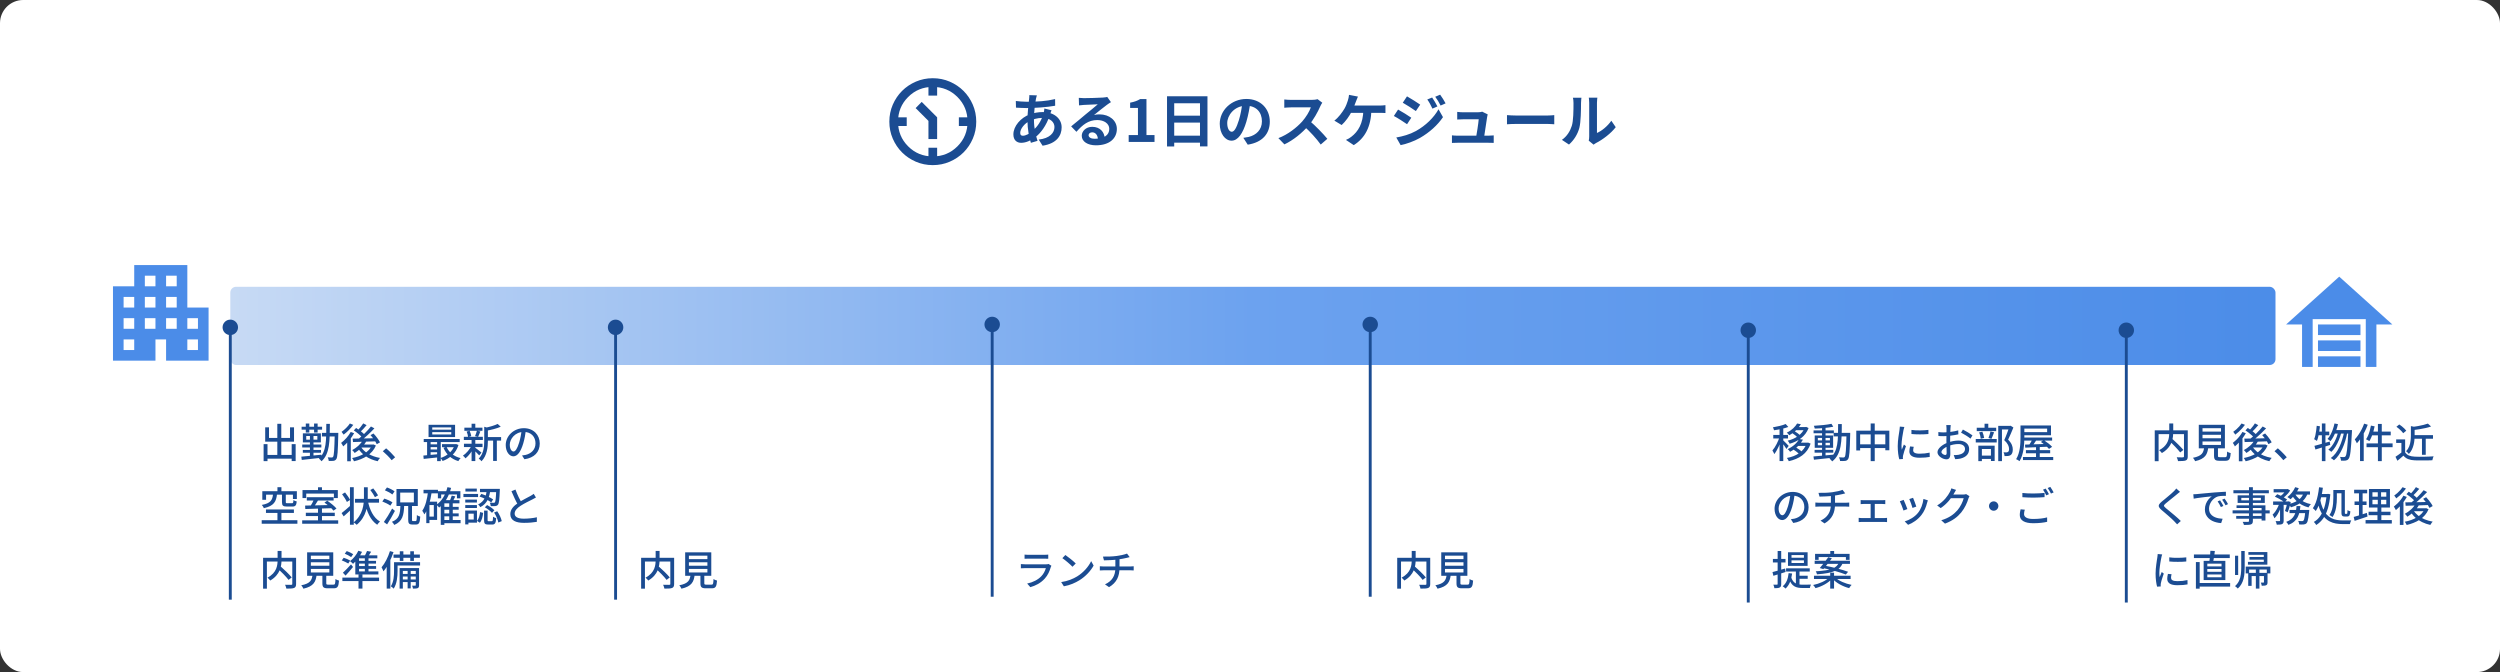
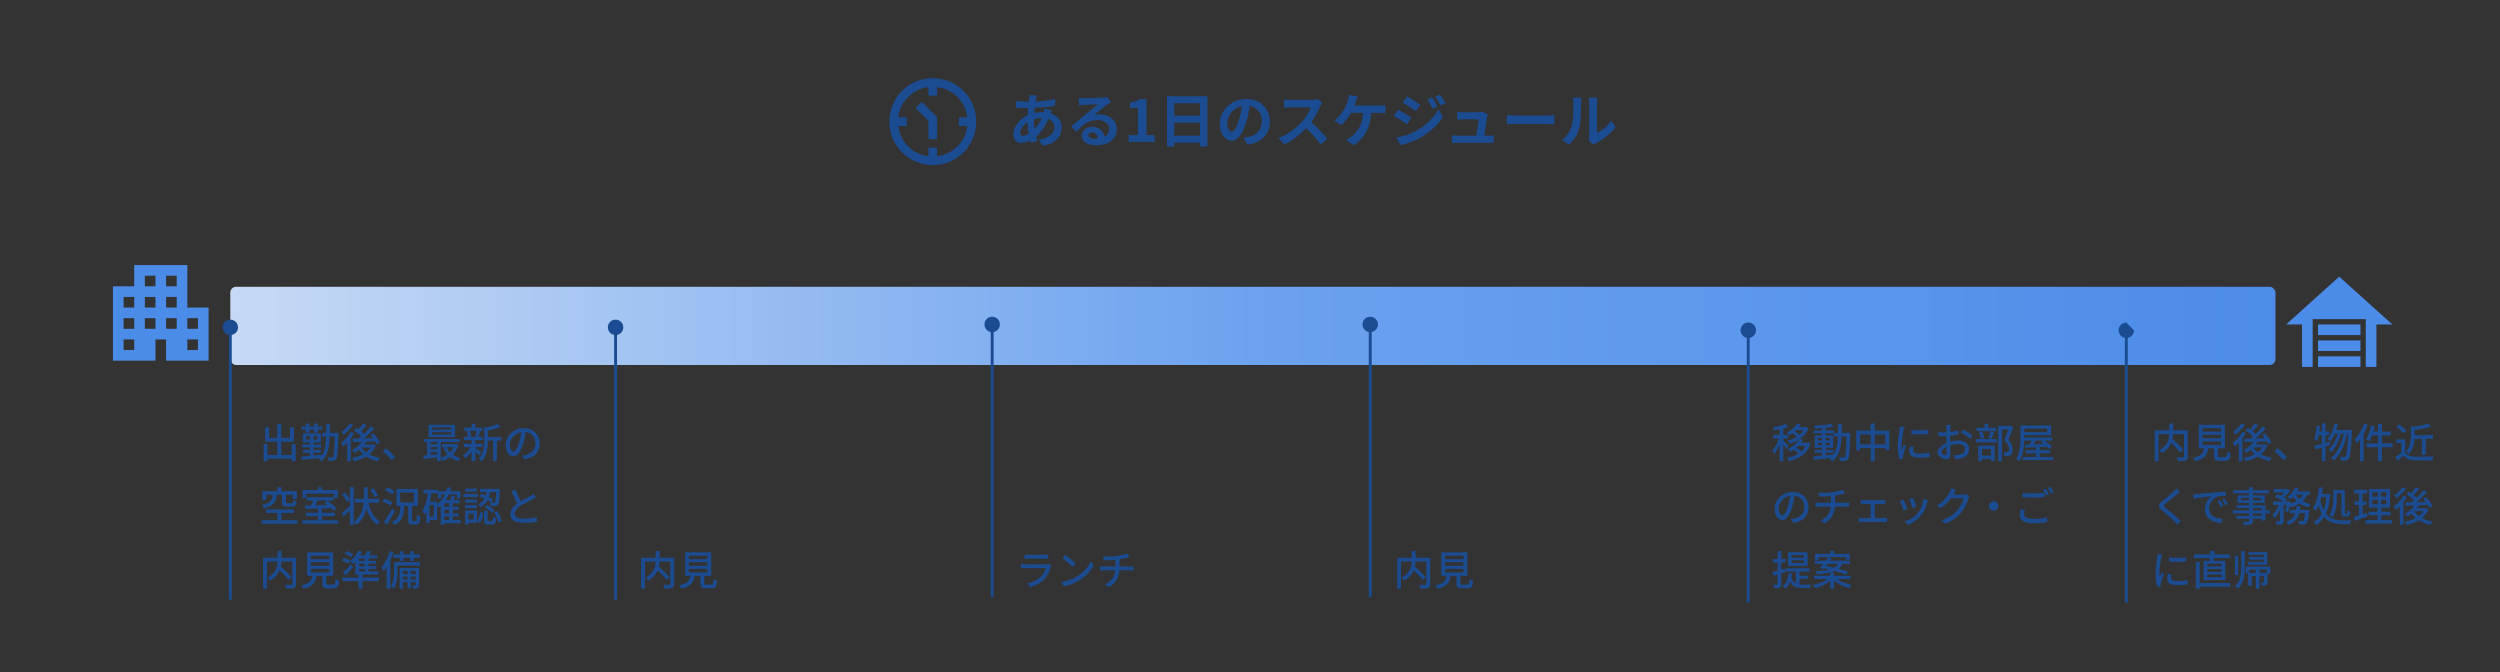
<svg xmlns="http://www.w3.org/2000/svg" width="863" height="232" viewBox="0 0 863 232" fill="none">
  <rect x="0" y="0" width="863" height="232" fill="#333333" stroke="none" />
-   <rect width="863" height="232" rx="8" fill="white" />
  <mask id="mask0_200_2234" style="mask-type:alpha" maskUnits="userSpaceOnUse" x="304" y="24" width="36" height="36">
    <rect x="340" y="60" width="36" height="36" transform="rotate(180 340 60)" fill="#D9D9D9" />
  </mask>
  <g mask="url(#mask0_200_2234)">
    <path d="M318.175 35.175L323.5 40.5L323.5 48L320.5 48L320.5 41.737L316.075 37.312L318.175 35.175ZM323.5 51L323.5 54L320.5 54L320.5 51L323.5 51ZM313 40.5L313 43.5L310 43.5L310 40.5L313 40.5ZM323.5 30L323.5 33L320.5 33L320.5 30L323.5 30ZM334 40.5L334 43.5L331 43.5L331 40.5L334 40.5ZM322 27C324.075 27 326.025 27.394 327.85 28.181C329.675 28.969 331.262 30.038 332.612 31.387C333.962 32.737 335.031 34.325 335.819 36.15C336.606 37.975 337 39.925 337 42C337 44.075 336.606 46.025 335.819 47.85C335.031 49.675 333.962 51.263 332.612 52.612C331.262 53.962 329.675 55.031 327.85 55.819C326.025 56.606 324.075 57 322 57C319.925 57 317.975 56.606 316.15 55.819C314.325 55.031 312.737 53.962 311.387 52.612C310.037 51.263 308.969 49.675 308.181 47.85C307.394 46.025 307 44.075 307 42C307 39.925 307.394 37.975 308.181 36.15C308.969 34.325 310.037 32.737 311.387 31.387C312.737 30.038 314.325 28.969 316.15 28.181C317.975 27.394 319.925 27 322 27ZM322 30C318.65 30 315.812 31.163 313.487 33.487C311.162 35.812 310 38.65 310 42C310 45.35 311.162 48.188 313.487 50.513C315.812 52.837 318.65 54 322 54C325.35 54 328.187 52.837 330.512 50.513C332.837 48.188 334 45.35 334 42C334 38.65 332.837 35.812 330.512 33.487C328.187 31.163 325.35 30 322 30Z" fill="#1B4C92" />
  </g>
  <path d="M357.92 32.92C357.8 33.3 357.72 33.66 357.64 33.98C357.26 35.84 356.92 38.72 356.92 41.2C356.92 44.36 357.5 46.6 358.16 48.62L355.86 49.3C355.26 47.5 354.68 44.54 354.68 41.6C354.68 38.98 355.04 36.04 355.26 34.06C355.3 33.66 355.34 33.2 355.32 32.84L357.92 32.92ZM354.34 35.12C358.14 35.12 361.16 34.94 364.22 34.2L364.24 36.5C361.5 37 357.3 37.3 354.28 37.3C353.22 37.3 351.66 37.2 350.72 37.16L350.66 34.86C351.38 34.96 353.12 35.12 354.34 35.12ZM362.98 38.06C362.82 38.42 362.52 39.34 362.38 39.76C361.24 43.36 359.18 46.06 357.28 47.46C355.98 48.42 354.24 49.3 352.5 49.3C351.04 49.3 349.82 48.42 349.82 46.38C349.82 43.56 352.34 40.62 355.52 39.46C356.84 38.98 358.48 38.68 359.98 38.68C363.72 38.68 366.48 40.84 366.48 43.96C366.48 46.8 364.8 49.54 359.9 50.3L358.56 48.18C362.42 47.76 364 45.82 364 43.84C364 42.14 362.54 40.7 359.84 40.7C358.02 40.7 356.58 41.22 355.6 41.66C353.6 42.6 352.18 44.52 352.18 45.86C352.18 46.52 352.44 46.86 353.1 46.86C354.04 46.86 355.38 46.2 356.6 45.06C358.06 43.72 359.42 41.94 360.22 39.18C360.36 38.76 360.5 37.9 360.52 37.46L362.98 38.06ZM372.4 33.78C372.96 33.84 373.64 33.88 374.2 33.88C375.28 33.88 379.54 33.78 380.68 33.68C381.52 33.62 381.98 33.54 382.22 33.46L383.5 35.26C383.04 35.56 382.56 35.84 382.12 36.18C381.04 36.94 378.94 38.7 377.66 39.7C378.34 39.52 378.94 39.48 379.56 39.48C382.96 39.48 385.54 41.6 385.54 44.5C385.54 47.66 383.14 50.16 378.3 50.16C375.52 50.16 373.42 48.9 373.42 46.88C373.42 45.26 374.9 43.78 377.02 43.78C379.76 43.78 381.28 45.62 381.34 47.82L379 48.12C378.96 46.68 378.2 45.68 377.02 45.68C376.28 45.68 375.78 46.14 375.78 46.66C375.78 47.4 376.6 47.9 377.82 47.9C381.2 47.9 382.92 46.62 382.92 44.48C382.92 42.66 381.12 41.44 378.78 41.44C375.7 41.44 373.72 43.08 371.58 45.5L369.76 43.62C371.18 42.5 373.6 40.46 374.76 39.48C375.88 38.56 377.98 36.88 378.96 36C377.94 36.04 375.18 36.14 374.1 36.22C373.56 36.26 372.94 36.3 372.48 36.38L372.4 33.78ZM389.62 49V46.62H392.82V37.26H390.12V35.44C391.62 35.16 392.62 34.78 393.58 34.2H395.76V46.62H398.54V49H389.62ZM402.857 33.22H416.817V50.54H414.237V35.64H405.337V50.56H402.857V33.22ZM404.557 39.94H415.317V42.32H404.557V39.94ZM404.537 46.84H415.317V49.26H404.537V46.84ZM431.617 35.3C431.337 37.34 430.937 39.68 430.237 42.04C429.037 46.08 427.317 48.56 425.137 48.56C422.897 48.56 421.057 46.1 421.057 42.72C421.057 38.12 425.077 34.16 430.257 34.16C435.197 34.16 438.337 37.6 438.337 41.98C438.337 46.18 435.757 49.16 430.717 49.94L429.197 47.58C429.977 47.48 430.537 47.38 431.077 47.26C433.617 46.64 435.617 44.82 435.617 41.88C435.617 38.74 433.657 36.5 430.197 36.5C425.957 36.5 423.637 39.96 423.637 42.48C423.637 44.5 424.437 45.48 425.197 45.48C426.057 45.48 426.817 44.2 427.657 41.5C428.237 39.62 428.677 37.32 428.877 35.22L431.617 35.3ZM456.457 35.46C456.297 35.68 455.937 36.28 455.757 36.7C454.937 38.6 453.457 41.32 451.737 43.32C449.497 45.9 446.477 48.38 443.377 49.84L441.297 47.68C444.537 46.48 447.617 44.04 449.497 41.96C450.817 40.46 452.037 38.48 452.497 37.06C451.657 37.06 446.557 37.06 445.697 37.06C444.877 37.06 443.777 37.16 443.337 37.2V34.34C443.877 34.42 445.117 34.48 445.697 34.48C446.757 34.48 451.877 34.48 452.757 34.48C453.637 34.48 454.417 34.38 454.837 34.24L456.457 35.46ZM451.997 41.66C454.057 43.34 456.897 46.32 458.197 47.92L455.917 49.9C454.437 47.84 452.257 45.46 450.117 43.52L451.997 41.66ZM468.757 33.34C468.537 33.86 468.277 34.54 468.097 34.98C467.757 35.98 467.137 37.46 466.617 38.48C465.817 40.06 464.457 41.98 463.137 43.16L460.617 41.64C462.057 40.58 463.337 38.78 464.097 37.52C464.637 36.6 465.017 35.54 465.257 34.78C465.477 34.12 465.637 33.36 465.677 32.74L468.757 33.34ZM465.597 36.44C467.197 36.44 474.797 36.44 476.177 36.44C476.677 36.44 477.597 36.4 478.257 36.3V39.02C477.497 38.96 476.637 38.96 476.177 38.96C474.777 38.96 467.197 38.96 465.397 38.96L465.597 36.44ZM473.417 37.88C473.277 43.78 471.177 47.68 467.317 50.1L464.617 48.3C465.337 48 466.037 47.6 466.497 47.2C468.777 45.46 470.557 42.7 470.637 37.88H473.417ZM494.377 33.66C494.937 34.5 495.757 35.82 496.197 36.74L494.477 37.5C493.877 36.24 493.437 35.38 492.697 34.34L494.377 33.66ZM497.137 32.68C497.757 33.48 498.537 34.8 499.017 35.68L497.297 36.44C496.657 35.18 496.177 34.4 495.437 33.4L497.137 32.68ZM485.697 33.26C487.017 33.98 489.217 35.4 490.257 36.12L488.757 38.34C487.657 37.56 485.557 36.2 484.237 35.46L485.697 33.26ZM481.997 47.46C484.217 47.08 486.617 46.42 488.797 45.22C492.197 43.32 494.977 40.58 496.577 37.72L498.117 40.44C496.257 43.2 493.437 45.74 490.157 47.62C488.137 48.78 485.257 49.78 483.497 50.1L481.997 47.46ZM482.617 37.82C483.957 38.54 486.157 39.92 487.177 40.64L485.717 42.88C484.577 42.1 482.517 40.74 481.157 40.04L482.617 37.82ZM513.551 39.48C513.471 39.74 513.391 40.1 513.371 40.32C513.171 41.72 512.491 46.26 512.251 47.7H509.491C509.751 46.38 510.351 42.52 510.451 41.18C509.491 41.18 505.611 41.18 505.031 41.18C504.411 41.18 503.611 41.22 503.031 41.26V38.62C503.571 38.7 504.491 38.76 505.011 38.76C506.031 38.76 509.191 38.76 510.151 38.76C510.551 38.76 511.371 38.68 511.631 38.54L513.551 39.48ZM501.211 46.72C501.731 46.78 502.491 46.84 503.171 46.84C504.371 46.84 512.691 46.84 513.671 46.84C514.171 46.84 515.111 46.8 515.631 46.74V49.32C515.211 49.3 514.231 49.28 513.711 49.28C512.671 49.28 504.191 49.28 503.171 49.28C502.471 49.28 501.951 49.3 501.211 49.34V46.72ZM520.211 39.74C520.951 39.8 522.391 39.88 523.431 39.88C525.791 39.88 532.391 39.88 534.171 39.88C535.111 39.88 535.991 39.78 536.531 39.74V42.9C536.051 42.88 535.031 42.78 534.191 42.78C532.371 42.78 525.791 42.78 523.431 42.78C522.311 42.78 520.971 42.84 520.211 42.9V39.74ZM548.431 48.56C548.531 48.18 548.591 47.64 548.591 47.1C548.591 46.04 548.591 37.06 548.591 35.44C548.591 34.54 548.451 33.76 548.451 33.72H551.411C551.411 33.76 551.271 34.56 551.271 35.46C551.271 37.06 551.271 44.68 551.271 45.9C552.911 45.2 554.871 43.62 556.231 41.68L557.751 43.9C556.091 46.06 553.231 48.22 550.971 49.36C550.551 49.58 550.311 49.8 550.111 49.94L548.431 48.56ZM539.171 48.28C540.951 47.04 542.031 45.2 542.571 43.48C543.151 41.78 543.171 37.98 543.171 35.58C543.171 34.76 543.091 34.24 542.971 33.74H545.911C545.911 33.82 545.771 34.72 545.771 35.54C545.771 37.92 545.711 42.14 545.191 44.16C544.571 46.4 543.331 48.38 541.611 49.9L539.171 48.28Z" fill="#1B4C92" />
  <rect x="79.5" y="99" width="706" height="27" rx="2" fill="url(#paint0_linear_200_2234)" />
  <path d="M91.656 157.034H101.4V158.336H91.656V157.034ZM95.73 146.296H97.102V157.804H95.73V146.296ZM90.998 153.31H92.342V159.19H90.998V153.31ZM100.686 153.31H102.058V159.162H100.686V153.31ZM91.544 147.514H92.86V151.182H100.112V147.514H101.498V152.47H91.544V147.514ZM111.13 149.432H115.918V150.664H111.13V149.432ZM115.554 149.432H116.786C116.786 149.432 116.772 149.88 116.772 150.048C116.646 155.886 116.52 157.888 116.086 158.49C115.806 158.882 115.54 159.008 115.12 159.078C114.728 159.134 114.112 159.134 113.482 159.106C113.454 158.742 113.328 158.21 113.132 157.86C113.72 157.93 114.266 157.93 114.504 157.93C114.728 157.93 114.854 157.888 114.98 157.692C115.288 157.286 115.428 155.312 115.554 149.726V149.432ZM112.642 146.31H113.874C113.846 152.204 113.846 156.726 110.976 159.232C110.794 158.924 110.36 158.476 110.066 158.294C112.726 156.026 112.628 151.896 112.642 146.31ZM104.536 155.326H110.808V156.292H104.536V155.326ZM104.326 153.464H110.934V154.458H104.326V153.464ZM104.116 147.304H111.186V148.312H104.116V147.304ZM106.986 149.978H108.218V157.874H106.986V149.978ZM105.558 146.198H106.776V149.306H105.558V146.198ZM108.414 146.198H109.646V149.306H108.414V146.198ZM104.018 157.636C105.754 157.496 108.428 157.23 110.962 156.964L110.976 158.014C108.54 158.294 105.964 158.574 104.172 158.77L104.018 157.636ZM105.712 150.51V151.784H109.548V150.51H105.712ZM104.55 149.586H110.766V152.708H104.55V149.586ZM125.27 151.938L126.46 152.316C125.536 153.968 123.982 155.438 122.442 156.362C122.274 156.11 121.84 155.606 121.574 155.368C123.058 154.598 124.486 153.338 125.27 151.938ZM125.396 146.156L126.558 146.758C125.83 147.626 124.976 148.578 124.29 149.194L123.366 148.662C124.038 148.004 124.906 146.94 125.396 146.156ZM128.056 147.22L129.246 147.864C127.804 149.418 125.858 151.224 124.304 152.358L123.408 151.784C124.948 150.608 126.908 148.69 128.056 147.22ZM122.134 148.578L122.932 147.724C123.982 148.396 125.298 149.376 125.9 150.09L125.06 151.042C124.472 150.328 123.198 149.278 122.134 148.578ZM127.902 150.202L128.924 149.642C129.792 150.552 130.758 151.826 131.178 152.694L130.058 153.338C129.68 152.484 128.756 151.154 127.902 150.202ZM121.742 151.42C123.758 151.392 126.936 151.336 129.932 151.266L129.89 152.344C126.992 152.442 123.94 152.54 121.854 152.596L121.742 151.42ZM124.542 154.178C125.718 156.152 128.168 157.552 131.178 158.084C130.898 158.364 130.548 158.868 130.38 159.218C127.272 158.532 124.85 156.936 123.478 154.528L124.542 154.178ZM124.878 153.464H128.882V154.486H123.982L124.878 153.464ZM128.448 153.464H128.7L128.924 153.408L129.764 153.8C128.476 156.866 125.466 158.49 122.19 159.232C122.078 158.91 121.784 158.378 121.546 158.112C124.57 157.552 127.426 156.068 128.448 153.66V153.464ZM121.07 149.11L122.246 149.544C121.308 151.238 119.852 152.974 118.48 154.094C118.354 153.814 117.976 153.17 117.752 152.89C118.998 151.966 120.286 150.552 121.07 149.11ZM120.776 146.184L121.952 146.66C121.112 147.85 119.796 149.18 118.62 150.034C118.452 149.768 118.116 149.306 117.906 149.068C118.956 148.34 120.174 147.15 120.776 146.184ZM119.852 151.896L120.958 150.79L121.098 150.86V159.218H119.852V151.896ZM135.21 158.868C134.328 157.79 133.124 156.586 132.144 155.76L133.292 154.766C134.3 155.578 135.602 156.894 136.4 157.846L135.21 158.868ZM149.21 149.166V149.978H155.776V149.166H149.21ZM149.21 147.528V148.326H155.776V147.528H149.21ZM147.936 146.632H157.092V150.874H147.936V146.632ZM146.27 151.532H158.688V152.61H146.27V151.532ZM152.584 153.324H157.386V154.374H152.584V153.324ZM148.244 153.394H151.576V154.346H148.244V153.394ZM148.244 155.158H151.576V156.11H148.244V155.158ZM154.152 154.276C154.964 156.152 156.686 157.58 159.01 158.14C158.73 158.378 158.394 158.868 158.212 159.176C155.776 158.462 154.026 156.838 153.088 154.584L154.152 154.276ZM156.98 153.324H157.232L157.456 153.282L158.268 153.604C157.386 156.488 155.258 158.252 152.794 159.134C152.654 158.826 152.318 158.35 152.066 158.098C154.278 157.426 156.294 155.802 156.98 153.534V153.324ZM146.144 157.258C147.53 157.16 149.574 156.964 151.548 156.754V157.846C149.658 158.056 147.712 158.266 146.256 158.42L146.144 157.258ZM150.89 151.882H152.15V159.176H150.89V151.882ZM147.432 151.91H148.65V157.608H147.432V151.91ZM167.76 150.874H172.982V152.106H167.76V150.874ZM160.298 147.626H166.542V148.718H160.298V147.626ZM160.158 153.184H166.57V154.318H160.158V153.184ZM160.116 150.79H166.682V151.896H160.116V150.79ZM170.224 151.392H171.512V159.106H170.224V151.392ZM162.79 146.268H164.078V148.144H162.79V146.268ZM162.79 151.756H164.078V159.162H162.79V151.756ZM167.158 147.318L168.726 147.78C168.712 147.892 168.628 147.962 168.418 147.99V152.232C168.418 154.318 168.152 157.272 166.206 159.232C166.038 158.938 165.562 158.49 165.254 158.322C166.976 156.572 167.158 154.164 167.158 152.204V147.318ZM171.792 146.338L172.856 147.304C171.498 147.92 169.552 148.396 167.9 148.69C167.83 148.41 167.634 147.948 167.48 147.682C169.02 147.36 170.784 146.856 171.792 146.338ZM163.966 154.486C164.4 154.78 165.856 155.942 166.206 156.236L165.422 157.202C164.974 156.67 163.77 155.522 163.252 155.074L163.966 154.486ZM161.082 148.956L162.118 148.718C162.384 149.278 162.608 150.048 162.678 150.552L161.586 150.846C161.544 150.342 161.334 149.544 161.082 148.956ZM164.624 148.69L165.814 148.928C165.548 149.614 165.282 150.314 165.044 150.79L163.98 150.552C164.218 150.034 164.484 149.236 164.624 148.69ZM162.804 153.8L163.742 154.164C163.042 155.704 161.81 157.342 160.69 158.224C160.48 157.93 160.088 157.496 159.808 157.286C160.928 156.558 162.16 155.116 162.804 153.8ZM181.55 148.438C181.368 149.88 181.088 151.518 180.626 153.072C179.772 155.928 178.624 157.524 177.224 157.524C175.838 157.524 174.578 155.97 174.578 153.632C174.578 150.51 177.322 147.808 180.836 147.808C184.196 147.808 186.324 150.16 186.324 153.1C186.324 156.04 184.448 158.056 181.032 158.532L180.206 157.23C180.696 157.174 181.102 157.104 181.452 157.034C183.244 156.614 184.854 155.298 184.854 153.044C184.854 150.818 183.384 149.096 180.808 149.096C177.77 149.096 175.978 151.574 175.978 153.506C175.978 155.116 176.678 155.858 177.266 155.858C177.896 155.858 178.554 154.934 179.212 152.778C179.618 151.448 179.926 149.852 180.066 148.396L181.55 148.438ZM95.772 168.184H97.144V170.368H95.772V168.184ZM95.772 176.402H97.144V180.224H95.772V176.402ZM94.246 170.62H95.618C95.352 173.126 94.596 174.638 91.082 175.422C90.97 175.086 90.648 174.568 90.368 174.302C93.49 173.714 94.036 172.594 94.246 170.62ZM97.34 170.592H98.656V173.308C98.656 173.658 98.74 173.714 99.216 173.714C99.44 173.714 100.504 173.714 100.784 173.714C101.162 173.714 101.246 173.574 101.288 172.636C101.554 172.832 102.086 173.014 102.436 173.098C102.296 174.498 101.946 174.862 100.91 174.862C100.616 174.862 99.328 174.862 99.048 174.862C97.676 174.862 97.34 174.512 97.34 173.308V170.592ZM90.55 169.556H102.478V172.244H101.12V170.76H91.852V172.538H90.55V169.556ZM91.81 175.87H101.456V177.06H91.81V175.87ZM90.34 179.58H102.66V180.784H90.34V179.58ZM109.772 175.478H111.144V180.07H109.772V175.478ZM105.908 171.628H115.162V172.776H105.908V171.628ZM104.312 179.622H116.744V180.798H104.312V179.622ZM105.572 177.004H115.568V178.152H105.572V177.004ZM108.456 172.258L109.856 172.622C109.296 173.574 108.596 174.652 108.064 175.352L106.986 175.002C107.49 174.26 108.12 173.084 108.456 172.258ZM105.32 174.526C107.644 174.498 111.298 174.4 114.714 174.316L114.644 175.422C111.298 175.562 107.742 175.66 105.39 175.716L105.32 174.526ZM111.998 173.504L112.964 172.846C114.098 173.602 115.498 174.736 116.156 175.548L115.12 176.276C114.504 175.478 113.146 174.302 111.998 173.504ZM109.772 168.198H111.144V170.018H109.772V168.198ZM104.424 169.178H116.618V171.922H115.26V170.382H105.712V171.922H104.424V169.178ZM122.54 172.216H130.842V173.532H122.54V172.216ZM126.964 172.818C127.594 175.996 128.924 178.754 131.178 180.042C130.87 180.294 130.422 180.798 130.212 181.148C127.874 179.594 126.572 176.654 125.858 173.056L126.964 172.818ZM127.832 169.15L128.84 168.59C129.442 169.332 130.17 170.34 130.506 170.984L129.428 171.642C129.12 170.984 128.434 169.92 127.832 169.15ZM125.634 168.212H126.95V171.614C126.95 174.638 126.488 178.362 123.142 181.162C122.89 180.896 122.428 180.546 122.078 180.322C125.284 177.648 125.634 174.218 125.634 171.614V168.212ZM120.804 168.17H122.12V181.148H120.804V168.17ZM118.088 170.606L119.11 169.99C119.754 170.788 120.524 171.88 120.846 172.58L119.74 173.28C119.446 172.566 118.704 171.446 118.088 170.606ZM117.92 177.116C118.704 176.514 119.922 175.478 121.056 174.456L121.588 175.52C120.622 176.458 119.544 177.466 118.634 178.25L117.92 177.116ZM132.858 169.248L133.586 168.268C134.482 168.576 135.63 169.15 136.204 169.612L135.434 170.704C134.888 170.228 133.768 169.612 132.858 169.248ZM131.976 173.112L132.662 172.118C133.614 172.412 134.846 172.972 135.476 173.42L134.748 174.54C134.16 174.078 132.942 173.476 131.976 173.112ZM132.508 180.196C133.306 179.09 134.482 177.214 135.364 175.548L136.33 176.36C135.518 177.9 134.524 179.664 133.628 181.022L132.508 180.196ZM140.908 174.568H142.224V179.356C142.224 179.804 142.28 179.874 142.588 179.874C142.728 179.874 143.316 179.874 143.484 179.874C143.806 179.874 143.862 179.566 143.904 177.816C144.17 178.026 144.716 178.25 145.066 178.334C144.954 180.476 144.632 181.064 143.61 181.064C143.372 181.064 142.588 181.064 142.364 181.064C141.188 181.064 140.908 180.644 140.908 179.37V174.568ZM138.15 170.046V173.434H142.868V170.046H138.15ZM136.862 168.814H144.226V174.666H136.862V168.814ZM138.22 174.554H139.522C139.382 177.858 138.948 180 136.092 181.204C135.952 180.882 135.574 180.378 135.294 180.126C137.828 179.146 138.108 177.396 138.22 174.554ZM152.962 174.974H158.338V175.968H152.962V174.974ZM152.962 177.228H158.338V178.236H152.962V177.228ZM152.962 179.496H158.996V180.602H152.962V179.496ZM151.156 169.57H158.926V172.034H157.736V170.69H152.29V172.034H151.156V169.57ZM155.076 173.518H156.294V180.056H155.076V173.518ZM153.396 172.636H158.604V173.756H153.396V181.19H152.15V173.798L153.284 172.636H153.396ZM154.46 168.17L155.72 168.422C154.95 171.348 153.564 173.714 151.59 175.212C151.408 174.96 150.946 174.456 150.68 174.232C152.542 172.93 153.816 170.774 154.46 168.17ZM155.944 171.082L157.176 171.362C156.826 172.104 156.448 172.888 156.154 173.406L155.146 173.126C155.426 172.566 155.776 171.698 155.944 171.082ZM146.2 169.08H151.184V170.298H146.2V169.08ZM147.684 173.182H150.89V179.482H147.684V178.334H149.756V174.344H147.684V173.182ZM147.768 169.696L149.014 169.892C148.58 172.874 147.852 175.716 146.494 177.578C146.368 177.27 146.004 176.612 145.766 176.318C146.872 174.75 147.446 172.3 147.768 169.696ZM147.152 173.182H148.244V180.574H147.152V173.182ZM168.04 169.234H169.244C168.964 171.502 168.32 173.784 165.8 175.072C165.66 174.778 165.31 174.344 165.044 174.134C167.312 173.07 167.816 171.068 168.04 169.234ZM165.534 171.404L166.164 170.48C167.592 170.942 169.3 171.768 170.224 172.384L169.594 173.42C168.67 172.748 166.962 171.866 165.534 171.404ZM171.302 168.758H172.548C172.548 168.758 172.548 169.122 172.534 169.276C172.394 172.538 172.254 173.812 171.89 174.232C171.652 174.54 171.4 174.652 171.008 174.694C170.672 174.736 170.056 174.736 169.412 174.708C169.398 174.344 169.258 173.84 169.076 173.518C169.65 173.574 170.168 173.574 170.392 173.574C170.588 173.588 170.714 173.546 170.826 173.42C171.064 173.14 171.19 172.034 171.302 168.968V168.758ZM167.102 176.262H168.32V179.496C168.32 179.874 168.376 179.916 168.712 179.916C168.866 179.916 169.58 179.916 169.762 179.916C170.098 179.916 170.154 179.734 170.196 178.376C170.434 178.586 170.952 178.768 171.288 178.866C171.162 180.63 170.84 181.078 169.902 181.078C169.664 181.078 168.754 181.078 168.516 181.078C167.354 181.078 167.102 180.714 167.102 179.524V176.262ZM165.73 176.766L166.78 177.046C166.64 178.292 166.36 179.636 165.646 180.434L164.666 179.818C165.296 179.118 165.59 177.928 165.73 176.766ZM167.368 175.114L168.138 174.344C169.048 174.82 170.14 175.562 170.658 176.15L169.832 177.032C169.342 176.444 168.278 175.646 167.368 175.114ZM170.56 176.92L171.638 176.486C172.38 177.522 173.01 178.922 173.206 179.888L172.03 180.378C171.862 179.412 171.26 177.97 170.56 176.92ZM165.688 168.758H171.862V169.878H165.688V168.758ZM160.606 172.454H164.638V173.476H160.606V172.454ZM160.662 168.66H164.596V169.682H160.662V168.66ZM160.606 174.344H164.638V175.366H160.606V174.344ZM159.976 170.508H165.03V171.586H159.976V170.508ZM161.194 176.248H164.652V180.42H161.194V179.342H163.532V177.326H161.194V176.248ZM160.592 176.248H161.698V181.022H160.592V176.248ZM185.008 171.74C184.644 171.95 184.252 172.16 183.79 172.398C182.88 172.86 181.018 173.742 179.688 174.61C178.442 175.422 177.658 176.29 177.658 177.312C177.658 178.404 178.708 179.048 180.808 179.048C182.292 179.048 184.168 178.852 185.33 178.558L185.316 180.14C184.196 180.336 182.642 180.49 180.864 180.49C178.162 180.49 176.16 179.706 176.16 177.48C176.16 175.842 177.308 174.624 178.96 173.532C180.346 172.608 182.222 171.712 183.104 171.208C183.566 170.942 183.916 170.732 184.238 170.466L185.008 171.74ZM177.938 168.996C178.596 170.816 179.464 172.538 180.122 173.686L178.89 174.414C178.148 173.21 177.308 171.348 176.552 169.57L177.938 168.996ZM95.73 196.106L96.724 195.392C98.068 196.568 99.832 198.248 100.7 199.326L99.608 200.18C98.81 199.102 97.074 197.352 95.73 196.106ZM95.828 190.184H97.186V193.194C97.186 195.476 96.71 198.388 93.28 200.404C93.084 200.124 92.636 199.648 92.328 199.41C95.618 197.674 95.828 195.084 95.828 193.194V190.184ZM90.816 192.55H101.484V193.852H92.132V203.204H90.816V192.55ZM100.896 192.55H102.212V201.566C102.212 202.35 102.03 202.742 101.512 202.966C100.98 203.176 100.098 203.19 98.852 203.19C98.796 202.812 98.586 202.21 98.404 201.86C99.328 201.902 100.266 201.888 100.546 201.888C100.812 201.874 100.896 201.79 100.896 201.552V192.55ZM107.308 194.104V195.294H113.692V194.104H107.308ZM107.308 196.4V197.604H113.692V196.4H107.308ZM107.308 191.822V193.012H113.692V191.822H107.308ZM106.02 190.66H115.036V198.766H106.02V190.66ZM111.284 197.898H112.628V201.328C112.628 201.748 112.74 201.818 113.3 201.818C113.566 201.818 114.77 201.818 115.12 201.818C115.652 201.818 115.736 201.58 115.806 199.872C116.086 200.11 116.66 200.32 117.024 200.418C116.87 202.532 116.506 203.078 115.232 203.078C114.91 203.078 113.44 203.078 113.146 203.078C111.662 203.078 111.284 202.672 111.284 201.328V197.898ZM107.896 198.318H109.31C109.044 200.824 108.288 202.406 104.732 203.218C104.62 202.868 104.256 202.322 103.99 202.042C107.14 201.426 107.672 200.278 107.896 198.318ZM119.012 191.136L119.698 190.226C120.454 190.492 121.42 190.954 121.924 191.304L121.21 192.312C120.734 191.948 119.768 191.444 119.012 191.136ZM117.976 193.446L118.648 192.536C119.39 192.774 120.384 193.194 120.888 193.516L120.216 194.524C119.712 194.202 118.732 193.726 117.976 193.446ZM118.368 197.702C119.124 197.03 120.23 195.896 121.168 194.832L121.868 195.714C121.07 196.694 120.16 197.772 119.292 198.696L118.368 197.702ZM123.758 198.318H125.116V203.19H123.758V198.318ZM118.186 199.382H130.856V200.586H118.186V199.382ZM123.702 190.114L124.976 190.506C124.234 192.088 123.03 193.642 121.868 194.636C121.644 194.384 121.14 193.922 120.832 193.712C121.98 192.844 123.072 191.5 123.702 190.114ZM122.652 192.704L123.94 191.724V197.576H122.652V192.704ZM123.366 191.696H130.254V192.746H122.736L123.366 191.696ZM122.652 197.24H130.618V198.304H122.652V197.24ZM123.156 193.6H129.806V194.566H123.156V193.6ZM123.156 195.406H129.834V196.372H123.156V195.406ZM125.942 192.13H127.202V197.646H125.942V192.13ZM126.698 190.198L128.126 190.45C127.692 191.192 127.202 191.962 126.824 192.452L125.732 192.186C126.082 191.626 126.474 190.786 126.698 190.198ZM138.01 190.296H139.242V193.628H138.01V190.296ZM141.622 190.296H142.882V193.628H141.622V190.296ZM140.712 196.484H141.776V203.12H140.712V196.484ZM135.854 191.416H144.94V192.564H135.854V191.416ZM138.598 198.122H143.904V199.018H138.598V198.122ZM138.598 200.04H143.904V200.936H138.598V200.04ZM136.582 194.062H145.01V195.21H136.582V194.062ZM136.022 194.062H137.24V197.114C137.24 198.906 137.044 201.496 135.896 203.204C135.7 202.966 135.182 202.532 134.916 202.392C135.924 200.838 136.022 198.682 136.022 197.1V194.062ZM137.94 196.106H144.058V197.086H139.06V203.176H137.94V196.106ZM143.526 196.106H144.66V201.986C144.66 202.532 144.576 202.826 144.226 203.008C143.862 203.176 143.344 203.19 142.56 203.19C142.518 202.896 142.392 202.462 142.252 202.168C142.756 202.182 143.19 202.182 143.33 202.168C143.484 202.168 143.526 202.126 143.526 201.972V196.106ZM134.608 190.24L135.84 190.59C135.042 193.026 133.768 195.574 132.368 197.226C132.256 196.904 131.92 196.176 131.71 195.826C132.886 194.468 133.964 192.354 134.608 190.24ZM133.488 193.852L134.72 192.634L134.748 192.662V203.176H133.488V193.852Z" fill="#1B4C92" />
  <path d="M226.23 196.106L227.224 195.392C228.568 196.568 230.332 198.248 231.2 199.326L230.108 200.18C229.31 199.102 227.574 197.352 226.23 196.106ZM226.328 190.184H227.686V193.194C227.686 195.476 227.21 198.388 223.78 200.404C223.584 200.124 223.136 199.648 222.828 199.41C226.118 197.674 226.328 195.084 226.328 193.194V190.184ZM221.316 192.55H231.984V193.852H222.632V203.204H221.316V192.55ZM231.396 192.55H232.712V201.566C232.712 202.35 232.53 202.742 232.012 202.966C231.48 203.176 230.598 203.19 229.352 203.19C229.296 202.812 229.086 202.21 228.904 201.86C229.828 201.902 230.766 201.888 231.046 201.888C231.312 201.874 231.396 201.79 231.396 201.552V192.55ZM237.808 194.104V195.294H244.192V194.104H237.808ZM237.808 196.4V197.604H244.192V196.4H237.808ZM237.808 191.822V193.012H244.192V191.822H237.808ZM236.52 190.66H245.536V198.766H236.52V190.66ZM241.784 197.898H243.128V201.328C243.128 201.748 243.24 201.818 243.8 201.818C244.066 201.818 245.27 201.818 245.62 201.818C246.152 201.818 246.236 201.58 246.306 199.872C246.586 200.11 247.16 200.32 247.524 200.418C247.37 202.532 247.006 203.078 245.732 203.078C245.41 203.078 243.94 203.078 243.646 203.078C242.162 203.078 241.784 202.672 241.784 201.328V197.898ZM238.396 198.318H239.81C239.544 200.824 238.788 202.406 235.232 203.218C235.12 202.868 234.756 202.322 234.49 202.042C237.64 201.426 238.172 200.278 238.396 198.318Z" fill="#1B4C92" />
  <path d="M353.678 191.444C354.056 191.5 354.56 191.514 355.022 191.514C355.834 191.514 359.656 191.514 360.482 191.514C360.916 191.514 361.49 191.5 361.854 191.444V192.886C361.504 192.858 360.944 192.844 360.454 192.844C359.67 192.844 355.82 192.844 355.022 192.844C354.588 192.844 354.07 192.858 353.678 192.886V191.444ZM362.946 195.294C362.862 195.448 362.764 195.658 362.722 195.784C362.33 197.156 361.714 198.57 360.664 199.718C359.222 201.314 357.458 202.182 355.666 202.686L354.574 201.44C356.604 201.02 358.326 200.11 359.46 198.92C360.272 198.08 360.776 197.03 361.028 196.12C360.328 196.12 354.91 196.12 353.888 196.12C353.552 196.12 352.95 196.134 352.404 196.176V194.72C352.95 194.762 353.482 194.804 353.888 194.804C354.7 194.804 360.244 194.804 361.07 194.804C361.448 194.804 361.784 194.762 361.952 194.678L362.946 195.294ZM367.762 191.584C368.742 192.242 370.548 193.698 371.346 194.51L370.226 195.644C369.512 194.888 367.762 193.376 366.726 192.676L367.762 191.584ZM366.32 200.936C368.644 200.6 370.464 199.802 371.808 198.99C374.076 197.604 375.826 195.504 376.666 193.698L377.52 195.238C376.526 197.044 374.79 198.962 372.62 200.306C371.206 201.174 369.428 202 367.244 202.392L366.32 200.936ZM380.74 192.13C381.804 192.172 383.946 192.13 385.472 191.92C386.802 191.738 388.356 191.402 389.042 191.094L389.966 192.312C389.588 192.41 389.266 192.494 389.056 192.55C388.216 192.76 386.998 192.984 385.892 193.138C384.31 193.348 382.322 193.404 381.09 193.432L380.74 192.13ZM381.44 201.72C383.862 200.6 385.024 198.808 385.024 196.036C385.024 196.036 385.024 194.93 385.024 192.984L386.452 192.802C386.452 193.95 386.452 196.008 386.452 196.008C386.452 198.92 385.5 201.118 382.84 202.686L381.44 201.72ZM379.662 195.476C380.012 195.504 380.488 195.546 380.922 195.546C381.818 195.546 389.28 195.546 390.176 195.546C390.484 195.546 391.058 195.504 391.352 195.476V196.918C391.016 196.89 390.568 196.862 390.204 196.862C389.35 196.862 381.79 196.862 380.95 196.862C380.502 196.862 380.012 196.89 379.662 196.918V195.476Z" fill="#1B4C92" />
  <path d="M487.23 196.106L488.224 195.392C489.568 196.568 491.332 198.248 492.2 199.326L491.108 200.18C490.31 199.102 488.574 197.352 487.23 196.106ZM487.328 190.184H488.686V193.194C488.686 195.476 488.21 198.388 484.78 200.404C484.584 200.124 484.136 199.648 483.828 199.41C487.118 197.674 487.328 195.084 487.328 193.194V190.184ZM482.316 192.55H492.984V193.852H483.632V203.204H482.316V192.55ZM492.396 192.55H493.712V201.566C493.712 202.35 493.53 202.742 493.012 202.966C492.48 203.176 491.598 203.19 490.352 203.19C490.296 202.812 490.086 202.21 489.904 201.86C490.828 201.902 491.766 201.888 492.046 201.888C492.312 201.874 492.396 201.79 492.396 201.552V192.55ZM498.808 194.104V195.294H505.192V194.104H498.808ZM498.808 196.4V197.604H505.192V196.4H498.808ZM498.808 191.822V193.012H505.192V191.822H498.808ZM497.52 190.66H506.536V198.766H497.52V190.66ZM502.784 197.898H504.128V201.328C504.128 201.748 504.24 201.818 504.8 201.818C505.066 201.818 506.27 201.818 506.62 201.818C507.152 201.818 507.236 201.58 507.306 199.872C507.586 200.11 508.16 200.32 508.524 200.418C508.37 202.532 508.006 203.078 506.732 203.078C506.41 203.078 504.94 203.078 504.646 203.078C503.162 203.078 502.784 202.672 502.784 201.328V197.898ZM499.396 198.318H500.81C500.544 200.824 499.788 202.406 496.232 203.218C496.12 202.868 495.756 202.322 495.49 202.042C498.64 201.426 499.172 200.278 499.396 198.318Z" fill="#1B4C92" />
  <path d="M620.362 146.198L621.664 146.436C620.824 147.864 619.55 149.208 617.632 150.258C617.464 149.978 617.072 149.544 616.806 149.348C618.57 148.494 619.746 147.276 620.362 146.198ZM620.18 147.416H623.498V148.494H619.424L620.18 147.416ZM623.022 147.416H623.26L623.484 147.36L624.324 147.752C623.232 150.692 620.67 152.358 617.8 153.184C617.674 152.862 617.352 152.372 617.114 152.12C619.718 151.504 622.14 149.964 623.022 147.612V147.416ZM618.654 149.488L619.494 148.83C620.194 149.25 621.048 149.88 621.468 150.37L620.586 151.098C620.194 150.622 619.354 149.936 618.654 149.488ZM621.076 151.546L622.378 151.77C621.496 153.338 620.082 154.836 617.94 155.956C617.758 155.662 617.38 155.228 617.114 155.032C619.102 154.108 620.418 152.764 621.076 151.546ZM620.88 152.82H624.072V153.926H620.11L620.88 152.82ZM623.652 152.82H623.918L624.156 152.778L625.01 153.128C623.848 156.712 620.964 158.42 617.492 159.204C617.366 158.882 617.072 158.35 616.834 158.084C620.012 157.51 622.728 155.928 623.652 153.03V152.82ZM618.99 155.144L619.886 154.402C620.698 154.85 621.678 155.564 622.154 156.096L621.216 156.908C620.768 156.376 619.816 155.62 618.99 155.144ZM614.3 147.416H615.588V159.162H614.3V147.416ZM612.13 150.132H617.226V151.364H612.13V150.132ZM614.37 150.622L615.168 150.958C614.622 152.946 613.558 155.424 612.48 156.754C612.354 156.376 612.06 155.83 611.836 155.508C612.83 154.388 613.894 152.274 614.37 150.622ZM616.414 146.366L617.324 147.388C615.98 147.92 614.02 148.298 612.396 148.522C612.326 148.228 612.158 147.794 612.004 147.514C613.572 147.248 615.364 146.842 616.414 146.366ZM615.546 151.994C615.896 152.288 617.17 153.604 617.45 153.926L616.68 154.976C616.344 154.36 615.378 153.044 614.944 152.526L615.546 151.994ZM626.396 155.298H632.85V156.264H626.396V155.298ZM626.046 148.578H633.046V149.572H626.046V148.578ZM628.972 147.43H630.176V157.622H628.972V147.43ZM626.004 157.566C627.726 157.426 630.372 157.202 632.878 156.95L632.892 157.972C630.512 158.252 627.978 158.518 626.172 158.7L626.004 157.566ZM627.516 152.848V153.702H631.688V152.848H627.516ZM627.516 151.182V152.022H631.688V151.182H627.516ZM626.438 150.314H632.794V154.57H626.438V150.314ZM632.22 146.296L632.836 147.304C631.128 147.668 628.552 147.892 626.452 147.948C626.396 147.668 626.27 147.248 626.144 146.982C628.23 146.884 630.722 146.632 632.22 146.296ZM632.976 149.418H637.946V150.636H632.976V149.418ZM637.414 149.418H638.688C638.688 149.418 638.688 149.88 638.688 150.034C638.534 155.886 638.408 157.888 637.946 158.49C637.68 158.91 637.372 159.036 636.938 159.106C636.518 159.162 635.86 159.162 635.202 159.134C635.174 158.77 635.034 158.224 634.824 157.86C635.468 157.916 636.056 157.93 636.322 157.93C636.546 157.93 636.686 157.888 636.812 157.706C637.148 157.272 637.288 155.27 637.414 149.712V149.418ZM634.516 146.394H635.79C635.776 152.134 635.762 156.754 632.472 159.274C632.276 158.966 631.828 158.518 631.52 158.294C634.614 156.026 634.502 151.812 634.516 146.394ZM640.788 148.662H652.198V155.438H650.812V149.964H642.118V155.508H640.788V148.662ZM641.488 153.38H651.596V154.682H641.488V153.38ZM645.758 146.184H647.158V159.176H645.758V146.184ZM659.828 148.41C661.438 148.662 664.252 148.592 665.694 148.396V149.824C664.098 149.992 661.466 149.992 659.828 149.824V148.41ZM660.626 154.234C660.5 154.724 660.43 155.088 660.43 155.466C660.43 156.096 660.92 156.614 662.628 156.614C663.874 156.614 664.938 156.502 666.114 156.25L666.142 157.734C665.246 157.902 664.098 158.014 662.586 158.014C660.22 158.014 659.114 157.202 659.114 155.83C659.114 155.326 659.198 154.808 659.352 154.108L660.626 154.234ZM657.378 147.388C657.294 147.654 657.14 148.214 657.084 148.466C656.86 149.6 656.398 152.232 656.398 153.73C656.398 154.234 656.426 154.724 656.496 155.228C656.72 154.668 657 153.982 657.224 153.45L657.938 154.01C657.56 155.074 657.07 156.572 656.93 157.272C656.888 157.482 656.86 157.762 656.86 157.916C656.874 158.07 656.888 158.28 656.902 158.448L655.628 158.532C655.348 157.552 655.096 155.9 655.096 153.996C655.096 151.924 655.544 149.544 655.712 148.41C655.754 148.06 655.81 147.626 655.824 147.262L657.378 147.388ZM673.394 146.744C673.352 146.996 673.31 147.472 673.296 147.822C673.24 148.76 673.184 150.636 673.184 152.022C673.184 153.506 673.254 155.802 673.254 156.642C673.254 158.126 672.722 158.56 671.882 158.56C670.678 158.56 668.816 157.454 668.816 156.096C668.816 154.808 670.51 153.464 672.344 152.792C673.59 152.316 674.99 152.078 676.082 152.078C678.182 152.078 679.75 153.184 679.75 154.976C679.75 156.656 678.77 157.804 676.712 158.308C676.082 158.448 675.466 158.476 674.934 158.504L674.43 157.09C675.004 157.09 675.606 157.09 676.11 156.992C677.3 156.768 678.322 156.152 678.322 154.976C678.322 153.884 677.342 153.282 676.068 153.282C674.85 153.282 673.66 153.548 672.512 154.01C671.196 154.514 670.188 155.368 670.188 156.04C670.188 156.586 671.028 157.062 671.49 157.062C671.784 157.062 671.98 156.894 671.98 156.418C671.98 155.648 671.896 153.702 671.896 152.078C671.896 150.482 671.938 148.438 671.938 147.836C671.938 147.556 671.896 146.982 671.854 146.744H673.394ZM677.594 148.284C678.616 148.802 680.184 149.74 680.898 150.286L680.212 151.42C679.526 150.804 677.846 149.796 676.964 149.348L677.594 148.284ZM669.11 149.152C669.908 149.25 670.454 149.264 670.958 149.264C672.372 149.264 674.57 148.984 675.984 148.564L676.026 149.936C674.514 150.286 672.246 150.566 671 150.566C670.146 150.566 669.614 150.552 669.138 150.496L669.11 149.152ZM689.788 147.01H693.932V148.256H691.076V159.19H689.788V147.01ZM682.368 147.654H689.088V148.816H682.368V147.654ZM682.032 151.546H689.27V152.75H682.032V151.546ZM685.07 146.268H686.358V148.368H685.07V146.268ZM683.208 149.25L684.314 149.026C684.608 149.698 684.846 150.594 684.93 151.182L683.754 151.462C683.712 150.86 683.488 149.95 683.208 149.25ZM687.114 148.942L688.36 149.222C688.052 150.034 687.744 150.902 687.464 151.49L686.414 151.21C686.666 150.594 686.96 149.628 687.114 148.942ZM683.376 157.272H687.856V158.434H683.376V157.272ZM682.914 153.842H688.556V159.134H687.268V155.004H684.146V159.19H682.914V153.842ZM693.596 147.01H693.848L694.058 146.954L695.024 147.57C694.492 148.9 693.806 150.524 693.204 151.77C694.506 153.058 694.8 154.164 694.814 155.13C694.814 156.068 694.59 156.74 694.086 157.09C693.82 157.258 693.512 157.37 693.148 157.412C692.812 157.454 692.378 157.454 691.972 157.44C691.958 157.076 691.832 156.516 691.622 156.138C691.986 156.166 692.336 156.18 692.588 156.166C692.798 156.152 692.994 156.11 693.148 156.012C693.428 155.844 693.526 155.48 693.526 154.976C693.526 154.15 693.162 153.114 691.86 151.938C692.518 150.538 693.218 148.508 693.596 147.444V147.01ZM697.474 146.87H698.804V150.846C698.804 153.282 698.608 156.852 697.138 159.19C696.886 158.966 696.298 158.63 695.962 158.504C697.362 156.292 697.474 153.114 697.474 150.846V146.87ZM698.202 146.87H708.002V150.258H698.202V149.166H706.672V147.962H698.202V146.87ZM698.692 151.042H708.394V152.106H698.692V151.042ZM699.35 155.396H707.722V156.474H699.35V155.396ZM698.328 157.748H708.772V158.812H698.328V157.748ZM702.836 154.192H704.124V158.462H702.836V154.192ZM699.042 153.478C700.988 153.422 704.054 153.338 706.98 153.226L706.938 154.206C704.124 154.346 701.128 154.458 699.112 154.528L699.042 153.478ZM701.772 151.266L703.102 151.714C702.528 152.596 701.87 153.59 701.338 154.22L700.316 153.8C700.82 153.128 701.436 152.036 701.772 151.266ZM704.502 152.554L705.51 151.924C706.518 152.568 707.792 153.548 708.394 154.248L707.316 154.962C706.742 154.262 705.524 153.24 704.502 152.554ZM619.55 170.438C619.368 171.88 619.088 173.518 618.626 175.072C617.772 177.928 616.624 179.524 615.224 179.524C613.838 179.524 612.578 177.97 612.578 175.632C612.578 172.51 615.322 169.808 618.836 169.808C622.196 169.808 624.324 172.16 624.324 175.1C624.324 178.04 622.448 180.056 619.032 180.532L618.206 179.23C618.696 179.174 619.102 179.104 619.452 179.034C621.244 178.614 622.854 177.298 622.854 175.044C622.854 172.818 621.384 171.096 618.808 171.096C615.77 171.096 613.978 173.574 613.978 175.506C613.978 177.116 614.678 177.858 615.266 177.858C615.896 177.858 616.554 176.934 617.212 174.778C617.618 173.448 617.926 171.852 618.066 170.396L619.55 170.438ZM627.74 170.13C628.804 170.172 630.946 170.13 632.472 169.92C633.802 169.738 635.356 169.402 636.042 169.094L636.966 170.312C636.588 170.41 636.266 170.494 636.056 170.55C635.216 170.76 633.998 170.984 632.892 171.138C631.31 171.348 629.322 171.404 628.09 171.432L627.74 170.13ZM628.44 179.72C630.862 178.6 632.024 176.808 632.024 174.036C632.024 174.036 632.024 172.93 632.024 170.984L633.452 170.802C633.452 171.95 633.452 174.008 633.452 174.008C633.452 176.92 632.5 179.118 629.84 180.686L628.44 179.72ZM626.662 173.476C627.012 173.504 627.488 173.546 627.922 173.546C628.818 173.546 636.28 173.546 637.176 173.546C637.484 173.546 638.058 173.504 638.352 173.476V174.918C638.016 174.89 637.568 174.862 637.204 174.862C636.35 174.862 628.79 174.862 627.95 174.862C627.502 174.862 627.012 174.89 626.662 174.918V173.476ZM642.3 172.622C642.608 172.664 643.07 172.678 643.336 172.678H649.762C650.112 172.678 650.49 172.65 650.798 172.622V174.022C650.476 173.994 650.084 173.966 649.762 173.966H643.336C643.084 173.966 642.608 173.994 642.3 174.022V172.622ZM645.744 179.58V173.392H647.172V179.58H645.744ZM641.614 178.768C641.95 178.81 642.342 178.838 642.678 178.838H650.42C650.77 178.838 651.12 178.796 651.414 178.768V180.224C651.12 180.182 650.644 180.168 650.42 180.168H642.678C642.356 180.168 641.964 180.182 641.614 180.224V178.768ZM660.388 171.838C660.64 172.412 661.326 174.246 661.508 174.876L660.192 175.338C660.038 174.68 659.408 172.944 659.086 172.272L660.388 171.838ZM665.498 172.72C665.372 173.084 665.302 173.336 665.232 173.56C664.868 175.044 664.266 176.528 663.286 177.774C661.984 179.44 660.262 180.56 658.666 181.162L657.504 179.986C659.086 179.538 660.948 178.474 662.096 177.032C663.076 175.828 663.776 174.008 663.972 172.23L665.498 172.72ZM657.14 172.552C657.448 173.196 658.162 174.974 658.428 175.73L657.084 176.234C656.86 175.492 656.132 173.588 655.824 173.042L657.14 172.552ZM679.862 171.278C679.736 171.502 679.568 171.852 679.484 172.132C679.106 173.476 678.266 175.352 677.02 176.892C675.718 178.474 674.038 179.762 671.406 180.756L670.118 179.594C672.82 178.796 674.472 177.55 675.732 176.108C676.754 174.904 677.594 173.154 677.86 171.978H672.876L673.408 170.718C673.996 170.718 677.23 170.718 677.664 170.718C678.07 170.718 678.448 170.662 678.714 170.564L679.862 171.278ZM675.228 169.108C674.962 169.528 674.654 170.074 674.514 170.354C673.632 171.964 672.078 173.952 669.936 175.394L668.704 174.484C671.126 173.014 672.442 171.082 673.086 169.85C673.254 169.556 673.506 168.996 673.604 168.576L675.228 169.108ZM688.227 173.07C689.109 173.07 689.837 173.798 689.837 174.68C689.837 175.576 689.109 176.304 688.227 176.304C687.331 176.304 686.603 175.576 686.603 174.68C686.603 173.798 687.331 173.07 688.227 173.07ZM698.125 170.172C699.147 170.298 700.449 170.354 701.877 170.354C703.235 170.354 704.733 170.256 705.783 170.158V171.614C704.817 171.684 703.193 171.782 701.891 171.782C700.449 171.782 699.245 171.712 698.125 171.628V170.172ZM698.965 175.94C698.797 176.472 698.699 176.962 698.699 177.452C698.699 178.46 699.679 179.146 701.821 179.146C703.739 179.146 705.531 178.936 706.665 178.6L706.679 180.126C705.587 180.406 703.851 180.616 701.863 180.616C698.867 180.616 697.229 179.622 697.229 177.788C697.229 177.018 697.397 176.36 697.509 175.814L698.965 175.94ZM706.161 168.66C706.511 169.164 707.015 170.046 707.295 170.592L706.371 170.998C706.091 170.424 705.629 169.57 705.251 169.038L706.161 168.66ZM707.757 168.072C708.121 168.59 708.653 169.472 708.919 169.976L707.995 170.382C707.701 169.78 707.239 168.982 706.847 168.45L707.757 168.072ZM618.43 193.432V194.356H622.714V193.432H618.43ZM618.43 191.612V192.536H622.714V191.612H618.43ZM617.212 190.632H623.988V195.336H617.212V190.632ZM616.554 196.19H624.73V197.282H616.554V196.19ZM619.942 196.764H621.188V202.476L619.942 201.944V196.764ZM618.318 199.298C619.032 201.51 620.516 201.832 622.364 201.832C622.77 201.832 624.604 201.832 625.15 201.804C624.982 202.084 624.814 202.644 624.772 202.98H622.322C619.998 202.98 618.388 202.476 617.52 199.578L618.318 199.298ZM620.824 198.738H624.016V199.802H620.824V198.738ZM617.436 197.842L618.64 197.982C618.346 200.278 617.632 202.042 616.372 203.176C616.176 202.966 615.672 202.56 615.392 202.378C616.61 201.412 617.226 199.844 617.436 197.842ZM611.864 197.478C612.97 197.212 614.622 196.722 616.218 196.246L616.4 197.45C614.944 197.912 613.39 198.402 612.172 198.766L611.864 197.478ZM612.004 192.942H616.358V194.16H612.004V192.942ZM613.642 190.198H614.874V201.594C614.874 202.252 614.748 202.602 614.356 202.798C613.992 203.008 613.404 203.05 612.522 203.05C612.48 202.728 612.326 202.182 612.158 201.832C612.732 201.846 613.25 201.846 613.418 201.832C613.586 201.832 613.642 201.776 613.642 201.58V190.198ZM631.814 190.198H633.144V191.92H631.814V190.198ZM631.786 197.674H633.116V203.176H631.786V197.674ZM626.564 191.192H638.478V193.264H637.204V192.298H627.796V193.264H626.564V191.192ZM626.424 193.572H638.604V194.636H626.424V193.572ZM626.186 198.752H638.828V199.872H626.186V198.752ZM631.114 192.354L632.36 192.718C631.45 193.978 630.26 195.476 629.434 196.456L628.188 196.092C629.07 195.112 630.274 193.544 631.114 192.354ZM629.14 196.064L629.882 195.266C632.458 195.728 636.014 196.638 637.96 197.38L637.176 198.332C635.37 197.59 631.814 196.596 629.14 196.064ZM631.394 199.368L632.374 199.816C631.1 201.258 628.846 202.476 626.718 203.022C626.536 202.7 626.158 202.196 625.892 201.944C627.992 201.524 630.26 200.53 631.394 199.368ZM633.536 199.34C634.726 200.502 637.036 201.496 639.178 201.902C638.884 202.182 638.506 202.686 638.324 203.022C636.182 202.476 633.886 201.258 632.584 199.774L633.536 199.34ZM634.796 194.188H636.182C635.258 196.694 633.2 197.842 627.222 198.262C627.18 197.954 626.97 197.492 626.802 197.212C632.416 196.904 634.04 195.994 634.796 194.188Z" fill="#1B4C92" />
  <path d="M748.73 152.106L749.738 151.378C750.065 151.677 750.415 151.999 750.788 152.344C751.171 152.689 751.539 153.039 751.894 153.394C752.258 153.749 752.594 154.094 752.902 154.43C753.219 154.757 753.485 155.051 753.7 155.312L752.608 156.18C752.412 155.909 752.16 155.606 751.852 155.27C751.553 154.925 751.227 154.57 750.872 154.206C750.527 153.833 750.167 153.469 749.794 153.114C749.421 152.75 749.066 152.414 748.73 152.106ZM748.828 146.184H750.2V149.194C750.2 149.651 750.172 150.127 750.116 150.622C750.06 151.117 749.957 151.621 749.808 152.134C749.659 152.647 749.435 153.156 749.136 153.66C748.847 154.155 748.469 154.635 748.002 155.102C747.535 155.569 746.961 156.003 746.28 156.404C746.224 156.311 746.14 156.203 746.028 156.082C745.916 155.951 745.799 155.825 745.678 155.704C745.557 155.583 745.44 155.485 745.328 155.41C745.991 155.055 746.537 154.677 746.966 154.276C747.395 153.865 747.736 153.445 747.988 153.016C748.24 152.577 748.427 152.139 748.548 151.7C748.669 151.252 748.744 150.818 748.772 150.398C748.809 149.969 748.828 149.563 748.828 149.18V146.184ZM743.816 148.55H754.498V149.852H745.146V159.204H743.816V148.55ZM753.91 148.55H755.212V157.566C755.212 157.949 755.161 158.247 755.058 158.462C754.965 158.677 754.783 158.84 754.512 158.952C754.251 159.055 753.896 159.115 753.448 159.134C753.009 159.162 752.477 159.176 751.852 159.176C751.833 159.055 751.801 158.91 751.754 158.742C751.707 158.583 751.651 158.425 751.586 158.266C751.53 158.107 751.469 157.967 751.404 157.846C751.712 157.855 752.011 157.865 752.3 157.874C752.599 157.883 752.86 157.888 753.084 157.888C753.308 157.879 753.467 157.874 753.56 157.874C753.691 157.865 753.779 157.837 753.826 157.79C753.882 157.743 753.91 157.659 753.91 157.538V148.55ZM760.308 150.104V151.294H766.692V150.104H760.308ZM760.308 152.386V153.59H766.692V152.386H760.308ZM760.308 147.822V148.998H766.692V147.822H760.308ZM759.02 146.646H768.036V154.766H759.02V146.646ZM764.284 153.884H765.642V157.314C765.642 157.529 765.679 157.669 765.754 157.734C765.838 157.79 766.025 157.818 766.314 157.818C766.37 157.818 766.477 157.818 766.636 157.818C766.804 157.818 766.986 157.818 767.182 157.818C767.378 157.818 767.56 157.818 767.728 157.818C767.905 157.818 768.036 157.818 768.12 157.818C768.307 157.818 768.442 157.776 768.526 157.692C768.619 157.599 768.685 157.412 768.722 157.132C768.759 156.852 768.787 156.432 768.806 155.872C768.899 155.947 769.016 156.021 769.156 156.096C769.305 156.161 769.459 156.222 769.618 156.278C769.777 156.334 769.917 156.376 770.038 156.404C769.991 157.113 769.907 157.659 769.786 158.042C769.665 158.425 769.483 158.691 769.24 158.84C768.997 158.989 768.666 159.064 768.246 159.064C768.181 159.064 768.073 159.064 767.924 159.064C767.784 159.064 767.625 159.064 767.448 159.064C767.271 159.064 767.093 159.064 766.916 159.064C766.739 159.064 766.58 159.064 766.44 159.064C766.309 159.064 766.211 159.064 766.146 159.064C765.661 159.064 765.278 159.013 764.998 158.91C764.727 158.807 764.541 158.625 764.438 158.364C764.335 158.112 764.284 157.767 764.284 157.328V153.884ZM760.896 154.304H762.324C762.249 154.929 762.133 155.503 761.974 156.026C761.825 156.539 761.587 156.997 761.26 157.398C760.933 157.799 760.485 158.149 759.916 158.448C759.356 158.756 758.633 159.008 757.746 159.204C757.709 159.092 757.648 158.961 757.564 158.812C757.48 158.672 757.387 158.527 757.284 158.378C757.181 158.238 757.083 158.126 756.99 158.042C757.774 157.883 758.409 157.692 758.894 157.468C759.389 157.244 759.771 156.983 760.042 156.684C760.313 156.376 760.509 156.026 760.63 155.634C760.751 155.242 760.84 154.799 760.896 154.304ZM778.27 151.938L779.474 152.302C779.166 152.853 778.793 153.38 778.354 153.884C777.925 154.379 777.463 154.836 776.968 155.256C776.473 155.676 775.969 156.045 775.456 156.362C775.4 156.269 775.316 156.161 775.204 156.04C775.101 155.919 774.994 155.797 774.882 155.676C774.77 155.545 774.667 155.443 774.574 155.368C775.321 154.976 776.025 154.481 776.688 153.884C777.36 153.287 777.887 152.638 778.27 151.938ZM778.396 146.156L779.558 146.758C779.203 147.187 778.821 147.621 778.41 148.06C778.009 148.499 777.635 148.877 777.29 149.194L776.366 148.662C776.599 148.438 776.837 148.181 777.08 147.892C777.332 147.603 777.575 147.309 777.808 147.01C778.041 146.702 778.237 146.417 778.396 146.156ZM781.07 147.22L782.26 147.864C781.775 148.377 781.247 148.909 780.678 149.46C780.109 150.001 779.535 150.524 778.956 151.028C778.377 151.532 777.827 151.975 777.304 152.358L776.422 151.77C776.805 151.481 777.206 151.149 777.626 150.776C778.046 150.403 778.466 150.015 778.886 149.614C779.306 149.203 779.703 148.793 780.076 148.382C780.449 147.971 780.781 147.584 781.07 147.22ZM775.134 148.578L775.932 147.724C776.287 147.948 776.655 148.2 777.038 148.48C777.421 148.751 777.775 149.026 778.102 149.306C778.438 149.586 778.709 149.843 778.914 150.076L778.06 151.042C777.873 150.799 777.617 150.533 777.29 150.244C776.963 149.945 776.613 149.651 776.24 149.362C775.867 149.073 775.498 148.811 775.134 148.578ZM780.902 150.188L781.924 149.628C782.223 149.936 782.517 150.272 782.806 150.636C783.095 151 783.361 151.359 783.604 151.714C783.856 152.069 784.047 152.395 784.178 152.694L783.072 153.324C782.951 153.044 782.773 152.722 782.54 152.358C782.307 151.985 782.045 151.611 781.756 151.238C781.476 150.855 781.191 150.505 780.902 150.188ZM774.742 151.406C775.423 151.397 776.207 151.387 777.094 151.378C777.981 151.369 778.928 151.355 779.936 151.336C780.944 151.308 781.947 151.28 782.946 151.252L782.89 152.33C781.929 152.367 780.963 152.405 779.992 152.442C779.031 152.47 778.107 152.498 777.22 152.526C776.343 152.554 775.554 152.577 774.854 152.596L774.742 151.406ZM777.556 154.164C777.948 154.817 778.471 155.41 779.124 155.942C779.777 156.465 780.533 156.908 781.392 157.272C782.26 157.627 783.193 157.893 784.192 158.07C784.099 158.163 784.001 158.275 783.898 158.406C783.795 158.546 783.697 158.686 783.604 158.826C783.52 158.966 783.445 159.092 783.38 159.204C782.353 158.98 781.401 158.653 780.524 158.224C779.647 157.795 778.867 157.272 778.186 156.656C777.505 156.031 776.935 155.317 776.478 154.514L777.556 154.164ZM777.878 153.464H781.882V154.472H776.996L777.878 153.464ZM781.462 153.464H781.7L781.924 153.408L782.764 153.8C782.447 154.565 782.027 155.247 781.504 155.844C780.991 156.432 780.398 156.945 779.726 157.384C779.063 157.823 778.345 158.191 777.57 158.49C776.805 158.798 776.016 159.045 775.204 159.232C775.139 159.064 775.041 158.868 774.91 158.644C774.789 158.42 774.672 158.238 774.56 158.098C775.316 157.958 776.049 157.762 776.758 157.51C777.467 157.258 778.13 156.945 778.746 156.572C779.371 156.199 779.913 155.769 780.37 155.284C780.837 154.799 781.201 154.253 781.462 153.646V153.464ZM774.084 149.11L775.26 149.544C774.943 150.104 774.579 150.664 774.168 151.224C773.757 151.775 773.319 152.297 772.852 152.792C772.395 153.277 771.937 153.711 771.48 154.094C771.443 153.991 771.377 153.865 771.284 153.716C771.2 153.567 771.111 153.413 771.018 153.254C770.925 153.095 770.841 152.974 770.766 152.89C771.177 152.573 771.587 152.213 771.998 151.812C772.409 151.411 772.791 150.981 773.146 150.524C773.51 150.057 773.823 149.586 774.084 149.11ZM773.79 146.184L774.966 146.646C774.686 147.047 774.359 147.453 773.986 147.864C773.613 148.275 773.225 148.667 772.824 149.04C772.423 149.413 772.021 149.745 771.62 150.034C771.564 149.941 771.494 149.838 771.41 149.726C771.326 149.605 771.237 149.483 771.144 149.362C771.06 149.241 770.981 149.143 770.906 149.068C771.261 148.816 771.62 148.531 771.984 148.214C772.348 147.887 772.689 147.547 773.006 147.192C773.323 146.837 773.585 146.501 773.79 146.184ZM772.852 151.896L773.958 150.79L774.098 150.846V159.218H772.852V151.896ZM788.21 158.854C787.921 158.499 787.599 158.135 787.244 157.762C786.899 157.389 786.544 157.029 786.18 156.684C785.825 156.339 785.485 156.031 785.158 155.76L786.306 154.752C786.642 155.023 786.997 155.34 787.37 155.704C787.743 156.059 788.107 156.427 788.462 156.81C788.826 157.183 789.139 157.529 789.4 157.846L788.21 158.854ZM805.864 146.184L807.068 146.408C806.9 147.183 806.685 147.929 806.424 148.648C806.172 149.367 805.878 150.039 805.542 150.664C805.215 151.28 804.861 151.821 804.478 152.288C804.403 152.223 804.305 152.143 804.184 152.05C804.063 151.947 803.937 151.849 803.806 151.756C803.675 151.663 803.559 151.588 803.456 151.532C803.848 151.121 804.193 150.631 804.492 150.062C804.8 149.493 805.066 148.881 805.29 148.228C805.523 147.565 805.715 146.884 805.864 146.184ZM810.638 148.452H811.898C811.898 148.452 811.898 148.494 811.898 148.578C811.898 148.662 811.898 148.755 811.898 148.858C811.898 148.951 811.893 149.031 811.884 149.096C811.809 150.683 811.73 152.027 811.646 153.128C811.571 154.229 811.492 155.135 811.408 155.844C811.324 156.553 811.226 157.109 811.114 157.51C811.011 157.911 810.89 158.196 810.75 158.364C810.601 158.579 810.447 158.728 810.288 158.812C810.129 158.896 809.938 158.957 809.714 158.994C809.527 159.022 809.289 159.036 809 159.036C808.72 159.045 808.426 159.041 808.118 159.022C808.109 158.826 808.071 158.602 808.006 158.35C807.95 158.107 807.866 157.897 807.754 157.72C808.053 157.748 808.323 157.767 808.566 157.776C808.809 157.776 808.995 157.776 809.126 157.776C809.247 157.776 809.345 157.762 809.42 157.734C809.495 157.697 809.574 157.631 809.658 157.538C809.761 157.407 809.859 157.16 809.952 156.796C810.045 156.432 810.129 155.909 810.204 155.228C810.288 154.547 810.363 153.679 810.428 152.624C810.503 151.56 810.573 150.272 810.638 148.76V148.452ZM805.99 148.452H811.198V149.684H805.416L805.99 148.452ZM807.236 148.844L808.216 149.334C808.02 150.146 807.749 150.977 807.404 151.826C807.068 152.666 806.676 153.45 806.228 154.178C805.78 154.906 805.295 155.508 804.772 155.984C804.651 155.863 804.492 155.732 804.296 155.592C804.109 155.443 803.923 155.321 803.736 155.228C804.147 154.901 804.534 154.505 804.898 154.038C805.262 153.562 805.593 153.039 805.892 152.47C806.191 151.891 806.452 151.294 806.676 150.678C806.9 150.053 807.087 149.441 807.236 148.844ZM809.21 148.97L810.246 149.446C810.078 150.379 809.854 151.303 809.574 152.218C809.294 153.133 808.963 154.01 808.58 154.85C808.207 155.69 807.777 156.455 807.292 157.146C806.816 157.837 806.279 158.42 805.682 158.896C805.561 158.775 805.393 158.635 805.178 158.476C804.973 158.327 804.777 158.205 804.59 158.112C805.206 157.673 805.761 157.127 806.256 156.474C806.751 155.811 807.185 155.074 807.558 154.262C807.941 153.45 808.267 152.596 808.538 151.7C808.818 150.795 809.042 149.885 809.21 148.97ZM798.948 153.898C799.396 153.786 799.905 153.651 800.474 153.492C801.053 153.333 801.659 153.161 802.294 152.974C802.938 152.787 803.582 152.601 804.226 152.414L804.394 153.59C803.517 153.861 802.625 154.136 801.72 154.416C800.815 154.696 800.003 154.948 799.284 155.172L798.948 153.898ZM801.51 146.184H802.742V159.176H801.51V146.184ZM799.732 146.982L800.852 147.164C800.787 147.789 800.703 148.41 800.6 149.026C800.507 149.642 800.395 150.221 800.264 150.762C800.133 151.303 799.979 151.784 799.802 152.204C799.727 152.148 799.629 152.083 799.508 152.008C799.396 151.933 799.275 151.859 799.144 151.784C799.023 151.709 798.92 151.649 798.836 151.602C799.004 151.219 799.144 150.776 799.256 150.272C799.368 149.768 799.461 149.236 799.536 148.676C799.62 148.116 799.685 147.551 799.732 146.982ZM799.956 148.984H804.058V150.244H799.718L799.956 148.984ZM820.858 146.352H822.188V159.176H820.858V146.352ZM818.45 146.912L819.724 147.178C819.603 147.813 819.449 148.447 819.262 149.082C819.075 149.707 818.865 150.291 818.632 150.832C818.408 151.373 818.165 151.854 817.904 152.274C817.82 152.209 817.708 152.139 817.568 152.064C817.428 151.98 817.283 151.901 817.134 151.826C816.994 151.742 816.868 151.677 816.756 151.63C817.027 151.247 817.269 150.804 817.484 150.3C817.699 149.796 817.885 149.255 818.044 148.676C818.212 148.097 818.347 147.509 818.45 146.912ZM818.772 148.984H825.282V150.286H818.436L818.772 148.984ZM816.924 153.072H825.926V154.374H816.924V153.072ZM816.098 146.24L817.344 146.618C817.055 147.411 816.709 148.2 816.308 148.984C815.916 149.759 815.487 150.496 815.02 151.196C814.563 151.887 814.087 152.498 813.592 153.03C813.555 152.918 813.489 152.778 813.396 152.61C813.312 152.442 813.219 152.274 813.116 152.106C813.023 151.929 812.939 151.789 812.864 151.686C813.293 151.238 813.704 150.725 814.096 150.146C814.497 149.558 814.871 148.933 815.216 148.27C815.561 147.598 815.855 146.921 816.098 146.24ZM814.684 149.95L815.944 148.704L815.958 148.718V159.162H814.684V149.95ZM832.94 150.216H839.87V151.462H832.94V150.216ZM836.062 150.762H837.364V157.006H836.062V150.762ZM832.24 147.094L833.85 147.416C833.841 147.528 833.733 147.603 833.528 147.64V150.342C833.528 150.809 833.505 151.317 833.458 151.868C833.411 152.409 833.318 152.969 833.178 153.548C833.038 154.117 832.837 154.673 832.576 155.214C832.315 155.755 831.965 156.255 831.526 156.712C831.479 156.609 831.395 156.502 831.274 156.39C831.162 156.269 831.041 156.152 830.91 156.04C830.789 155.928 830.677 155.844 830.574 155.788C831.069 155.256 831.433 154.677 831.666 154.052C831.909 153.417 832.063 152.778 832.128 152.134C832.203 151.49 832.24 150.888 832.24 150.328V147.094ZM838.106 146.226L839.212 147.22C838.661 147.416 838.041 147.593 837.35 147.752C836.669 147.901 835.969 148.037 835.25 148.158C834.531 148.27 833.831 148.368 833.15 148.452C833.122 148.303 833.066 148.125 832.982 147.92C832.907 147.705 832.828 147.528 832.744 147.388C833.388 147.295 834.041 147.192 834.704 147.08C835.376 146.959 836.006 146.823 836.594 146.674C837.191 146.525 837.695 146.375 838.106 146.226ZM830.252 151.672V156.726H828.964V152.904H827.158V151.672H830.252ZM830.252 156.152C830.569 156.637 831.008 157.001 831.568 157.244C832.137 157.477 832.809 157.608 833.584 157.636C833.985 157.655 834.461 157.669 835.012 157.678C835.563 157.678 836.146 157.673 836.762 157.664C837.378 157.645 837.975 157.627 838.554 157.608C839.133 157.589 839.641 157.561 840.08 157.524C840.024 157.627 839.968 157.762 839.912 157.93C839.856 158.089 839.805 158.252 839.758 158.42C839.711 158.588 839.674 158.742 839.646 158.882C839.245 158.901 838.778 158.915 838.246 158.924C837.723 158.933 837.177 158.938 836.608 158.938C836.048 158.947 835.502 158.947 834.97 158.938C834.438 158.938 833.971 158.929 833.57 158.91C832.683 158.873 831.923 158.728 831.288 158.476C830.663 158.233 830.121 157.837 829.664 157.286C829.347 157.575 829.015 157.865 828.67 158.154C828.334 158.443 827.975 158.742 827.592 159.05L826.92 157.678C827.247 157.473 827.597 157.235 827.97 156.964C828.353 156.693 828.712 156.423 829.048 156.152H830.252ZM827.242 147.318L828.222 146.52C828.521 146.707 828.824 146.926 829.132 147.178C829.449 147.43 829.739 147.687 830 147.948C830.261 148.209 830.476 148.452 830.644 148.676L829.594 149.544C829.445 149.32 829.239 149.077 828.978 148.816C828.726 148.545 828.446 148.279 828.138 148.018C827.839 147.757 827.541 147.523 827.242 147.318ZM752.538 169.78C752.361 169.911 752.169 170.06 751.964 170.228C751.768 170.387 751.6 170.527 751.46 170.648C751.227 170.844 750.942 171.077 750.606 171.348C750.27 171.619 749.915 171.903 749.542 172.202C749.178 172.501 748.823 172.79 748.478 173.07C748.133 173.341 747.839 173.583 747.596 173.798C747.335 174.022 747.157 174.209 747.064 174.358C746.971 174.507 746.971 174.657 747.064 174.806C747.167 174.946 747.353 175.137 747.624 175.38C747.867 175.576 748.151 175.809 748.478 176.08C748.814 176.351 749.169 176.645 749.542 176.962C749.925 177.27 750.312 177.592 750.704 177.928C751.096 178.264 751.474 178.595 751.838 178.922C752.202 179.249 752.529 179.557 752.818 179.846L751.544 181.008C751.208 180.625 750.853 180.247 750.48 179.874C750.247 179.631 749.953 179.347 749.598 179.02C749.243 178.693 748.861 178.353 748.45 177.998C748.049 177.643 747.647 177.298 747.246 176.962C746.845 176.617 746.481 176.309 746.154 176.038C745.706 175.655 745.417 175.315 745.286 175.016C745.155 174.717 745.174 174.419 745.342 174.12C745.519 173.821 745.827 173.49 746.266 173.126C746.537 172.902 746.854 172.645 747.218 172.356C747.582 172.057 747.955 171.745 748.338 171.418C748.73 171.091 749.099 170.779 749.444 170.48C749.799 170.172 750.093 169.901 750.326 169.668C750.494 169.5 750.667 169.323 750.844 169.136C751.021 168.94 751.152 168.767 751.236 168.618L752.538 169.78ZM757.126 170.62C757.397 170.611 757.644 170.601 757.868 170.592C758.102 170.573 758.288 170.559 758.428 170.55C758.68 170.522 759.016 170.489 759.436 170.452C759.866 170.405 760.351 170.359 760.892 170.312C761.434 170.265 762.012 170.214 762.628 170.158C763.244 170.102 763.874 170.046 764.518 169.99C765.013 169.953 765.494 169.92 765.96 169.892C766.436 169.855 766.88 169.827 767.29 169.808C767.701 169.78 768.065 169.761 768.382 169.752V171.166C768.121 171.157 767.822 171.157 767.486 171.166C767.16 171.175 766.833 171.194 766.506 171.222C766.189 171.25 765.904 171.297 765.652 171.362C765.195 171.502 764.775 171.721 764.392 172.02C764.01 172.319 763.678 172.664 763.398 173.056C763.128 173.448 762.918 173.863 762.768 174.302C762.628 174.741 762.558 175.165 762.558 175.576C762.558 176.089 762.642 176.537 762.81 176.92C762.988 177.293 763.23 177.615 763.538 177.886C763.846 178.147 764.201 178.367 764.602 178.544C765.004 178.712 765.428 178.838 765.876 178.922C766.334 179.006 766.791 179.057 767.248 179.076L766.744 180.574C766.194 180.546 765.648 180.462 765.106 180.322C764.565 180.191 764.056 180.005 763.58 179.762C763.104 179.51 762.68 179.197 762.306 178.824C761.942 178.451 761.653 178.021 761.438 177.536C761.233 177.051 761.13 176.5 761.13 175.884C761.13 175.175 761.247 174.521 761.48 173.924C761.723 173.327 762.026 172.809 762.39 172.37C762.754 171.922 763.128 171.577 763.51 171.334C763.23 171.362 762.885 171.399 762.474 171.446C762.064 171.483 761.62 171.53 761.144 171.586C760.678 171.642 760.206 171.703 759.73 171.768C759.254 171.824 758.802 171.885 758.372 171.95C757.952 172.015 757.584 172.081 757.266 172.146L757.126 170.62ZM766.366 172.72C766.478 172.879 766.604 173.075 766.744 173.308C766.884 173.532 767.024 173.765 767.164 174.008C767.304 174.241 767.421 174.456 767.514 174.652L766.646 175.044C766.478 174.689 766.301 174.349 766.114 174.022C765.937 173.695 765.741 173.383 765.526 173.084L766.366 172.72ZM767.92 172.118C768.032 172.277 768.163 172.468 768.312 172.692C768.462 172.907 768.606 173.131 768.746 173.364C768.886 173.597 769.008 173.817 769.11 174.022L768.256 174.428C768.07 174.073 767.883 173.742 767.696 173.434C767.51 173.117 767.304 172.804 767.08 172.496L767.92 172.118ZM776.348 168.184H777.692V179.818C777.692 180.173 777.641 180.439 777.538 180.616C777.436 180.793 777.263 180.929 777.02 181.022C776.778 181.106 776.465 181.157 776.082 181.176C775.7 181.204 775.21 181.218 774.612 181.218C774.584 181.059 774.524 180.877 774.43 180.672C774.346 180.467 774.258 180.289 774.164 180.14C774.426 180.149 774.682 180.154 774.934 180.154C775.186 180.163 775.406 180.163 775.592 180.154C775.788 180.154 775.928 180.154 776.012 180.154C776.143 180.145 776.232 180.117 776.278 180.07C776.325 180.033 776.348 179.949 776.348 179.818V168.184ZM770.972 169.206H783.208V170.27H770.972V169.206ZM773.702 171.866V172.72H780.464V171.866H773.702ZM772.428 170.998H781.808V173.602H772.428V170.998ZM772.05 174.442H782.032V179.692H780.702V175.366H772.05V174.442ZM770.692 176.178H783.502V177.214H770.692V176.178ZM771.938 178.096H781.402V179.076H771.938V178.096ZM784.86 168.856H789.55V169.976H784.86V168.856ZM790.348 176.024H796.256V177.144H790.348V176.024ZM784.678 173.098H789.928V174.274H784.678V173.098ZM787.072 173.574H788.318V179.706C788.318 180.014 788.281 180.261 788.206 180.448C788.141 180.644 788.001 180.798 787.786 180.91C787.59 181.003 787.338 181.059 787.03 181.078C786.732 181.106 786.368 181.12 785.938 181.12C785.91 180.943 785.859 180.733 785.784 180.49C785.71 180.257 785.63 180.051 785.546 179.874C785.836 179.883 786.102 179.893 786.344 179.902C786.587 179.902 786.755 179.897 786.848 179.888C786.932 179.879 786.988 179.865 787.016 179.846C787.054 179.818 787.072 179.762 787.072 179.678V173.574ZM795.822 176.024H797.166C797.166 176.024 797.162 176.094 797.152 176.234C797.143 176.365 797.134 176.477 797.124 176.57C797.04 177.41 796.952 178.105 796.858 178.656C796.774 179.197 796.681 179.622 796.578 179.93C796.476 180.238 796.354 180.467 796.214 180.616C796.074 180.756 795.93 180.854 795.78 180.91C795.631 180.966 795.458 181.008 795.262 181.036C795.094 181.055 794.87 181.064 794.59 181.064C794.32 181.064 794.021 181.059 793.694 181.05C793.685 180.863 793.648 180.653 793.582 180.42C793.517 180.187 793.438 179.986 793.344 179.818C793.624 179.846 793.881 179.865 794.114 179.874C794.357 179.883 794.534 179.888 794.646 179.888C794.758 179.888 794.847 179.879 794.912 179.86C794.987 179.841 795.057 179.799 795.122 179.734C795.216 179.641 795.304 179.468 795.388 179.216C795.472 178.955 795.547 178.581 795.612 178.096C795.687 177.611 795.757 176.985 795.822 176.22V176.024ZM792.77 174.694H794.1C794.035 175.413 793.932 176.094 793.792 176.738C793.652 177.382 793.438 177.984 793.148 178.544C792.859 179.095 792.458 179.594 791.944 180.042C791.44 180.49 790.782 180.873 789.97 181.19C789.896 181.031 789.784 180.849 789.634 180.644C789.485 180.439 789.34 180.275 789.2 180.154C789.928 179.893 790.512 179.571 790.95 179.188C791.398 178.805 791.744 178.381 791.986 177.914C792.238 177.447 792.42 176.943 792.532 176.402C792.644 175.861 792.724 175.291 792.77 174.694ZM785.28 171.446L786.106 170.592C786.498 170.741 786.904 170.923 787.324 171.138C787.754 171.343 788.16 171.563 788.542 171.796C788.934 172.02 789.256 172.235 789.508 172.44L788.626 173.392C788.393 173.187 788.085 172.967 787.702 172.734C787.329 172.491 786.928 172.258 786.498 172.034C786.078 171.801 785.672 171.605 785.28 171.446ZM789.592 173.098H789.774L789.956 173.042L790.768 173.308C790.638 173.924 790.474 174.554 790.278 175.198C790.092 175.833 789.896 176.379 789.69 176.836L788.78 176.388C788.939 175.996 789.093 175.515 789.242 174.946C789.392 174.367 789.508 173.821 789.592 173.308V173.098ZM795.192 170.172L796.578 170.382C796.261 171.241 795.822 171.973 795.262 172.58C794.712 173.187 794.063 173.695 793.316 174.106C792.57 174.517 791.744 174.857 790.838 175.128C790.792 175.035 790.717 174.918 790.614 174.778C790.521 174.638 790.418 174.503 790.306 174.372C790.204 174.232 790.106 174.12 790.012 174.036C790.88 173.831 791.66 173.565 792.35 173.238C793.05 172.902 793.643 172.482 794.128 171.978C794.614 171.465 794.968 170.863 795.192 170.172ZM792.294 168.17L793.54 168.52C793.316 169.015 793.05 169.495 792.742 169.962C792.434 170.429 792.103 170.867 791.748 171.278C791.403 171.679 791.053 172.034 790.698 172.342C790.614 172.267 790.507 172.183 790.376 172.09C790.246 171.987 790.11 171.894 789.97 171.81C789.84 171.717 789.718 171.642 789.606 171.586C790.157 171.175 790.67 170.671 791.146 170.074C791.632 169.467 792.014 168.833 792.294 168.17ZM792.238 170.494C792.565 171.073 792.999 171.6 793.54 172.076C794.082 172.543 794.707 172.944 795.416 173.28C796.135 173.616 796.905 173.873 797.726 174.05C797.633 174.134 797.53 174.241 797.418 174.372C797.316 174.503 797.218 174.638 797.124 174.778C797.031 174.918 796.952 175.049 796.886 175.17C796.028 174.946 795.234 174.633 794.506 174.232C793.778 173.821 793.13 173.331 792.56 172.762C791.991 172.193 791.515 171.558 791.132 170.858L792.238 170.494ZM786.918 173.49L787.8 173.826C787.623 174.442 787.399 175.077 787.128 175.73C786.858 176.374 786.554 176.976 786.218 177.536C785.892 178.087 785.532 178.544 785.14 178.908C785.084 178.721 784.991 178.511 784.86 178.278C784.73 178.035 784.608 177.825 784.496 177.648C784.842 177.34 785.168 176.962 785.476 176.514C785.784 176.057 786.064 175.567 786.316 175.044C786.568 174.521 786.769 174.003 786.918 173.49ZM792.098 169.626H797.404V170.746H791.566L792.098 169.626ZM789.228 168.856H789.522L789.732 168.8L790.572 169.332C790.367 169.659 790.115 169.995 789.816 170.34C789.518 170.685 789.2 171.007 788.864 171.306C788.528 171.605 788.192 171.866 787.856 172.09C787.744 171.987 787.6 171.875 787.422 171.754C787.254 171.633 787.105 171.53 786.974 171.446C787.273 171.241 787.567 171.003 787.856 170.732C788.146 170.461 788.412 170.181 788.654 169.892C788.897 169.603 789.088 169.337 789.228 169.094V168.856ZM800.54 168.198L801.856 168.366C801.726 169.411 801.548 170.429 801.324 171.418C801.11 172.407 800.844 173.327 800.526 174.176C800.209 175.016 799.836 175.763 799.406 176.416C799.341 176.323 799.248 176.215 799.126 176.094C799.005 175.973 798.879 175.851 798.748 175.73C798.618 175.599 798.501 175.501 798.398 175.436C798.8 174.867 799.14 174.204 799.42 173.448C799.7 172.683 799.929 171.857 800.106 170.97C800.293 170.074 800.438 169.15 800.54 168.198ZM800.946 170.522H803.494V171.656H800.512L800.946 170.522ZM803.158 170.522H803.382L803.62 170.48L804.418 170.62C804.269 172.515 803.989 174.143 803.578 175.506C803.177 176.869 802.64 178.017 801.968 178.95C801.306 179.883 800.503 180.644 799.56 181.232C799.467 181.064 799.341 180.873 799.182 180.658C799.024 180.453 798.874 180.289 798.734 180.168C799.574 179.701 800.298 179.043 800.904 178.194C801.52 177.335 802.02 176.285 802.402 175.044C802.785 173.803 803.037 172.384 803.158 170.788V170.522ZM800.876 172.286C801.128 173.546 801.446 174.61 801.828 175.478C802.22 176.346 802.664 177.055 803.158 177.606C803.662 178.147 804.208 178.567 804.796 178.866C805.394 179.165 806.024 179.37 806.686 179.482C807.349 179.594 808.035 179.65 808.744 179.65C808.875 179.65 809.066 179.65 809.318 179.65C809.58 179.65 809.864 179.65 810.172 179.65C810.48 179.65 810.77 179.65 811.04 179.65C811.311 179.641 811.521 179.636 811.67 179.636C811.614 179.729 811.549 179.855 811.474 180.014C811.409 180.173 811.348 180.331 811.292 180.49C811.246 180.649 811.208 180.789 811.18 180.91H810.732H808.688C807.867 180.91 807.083 180.845 806.336 180.714C805.59 180.583 804.885 180.345 804.222 180C803.56 179.664 802.948 179.188 802.388 178.572C801.838 177.947 801.352 177.149 800.932 176.178C800.512 175.198 800.167 174.003 799.896 172.594L800.876 172.286ZM805.468 169.15H806.686V171.866C806.686 172.351 806.668 172.879 806.63 173.448C806.593 174.017 806.523 174.601 806.42 175.198C806.318 175.795 806.164 176.379 805.958 176.948C805.762 177.508 805.501 178.021 805.174 178.488C805.109 178.423 805.006 178.343 804.866 178.25C804.736 178.157 804.6 178.068 804.46 177.984C804.33 177.9 804.218 177.839 804.124 177.802C804.535 177.214 804.834 176.57 805.02 175.87C805.207 175.17 805.328 174.47 805.384 173.77C805.44 173.07 805.468 172.431 805.468 171.852V169.15ZM806.07 169.15H809.066V170.284H806.07V169.15ZM808.268 169.15H809.444V176.878C809.444 177.102 809.454 177.242 809.472 177.298C809.5 177.354 809.561 177.382 809.654 177.382C809.682 177.382 809.729 177.382 809.794 177.382C809.86 177.382 809.92 177.382 809.976 177.382C810.042 177.382 810.088 177.382 810.116 177.382C810.21 177.382 810.27 177.298 810.298 177.13C810.336 176.962 810.359 176.617 810.368 176.094C810.49 176.178 810.644 176.262 810.83 176.346C811.026 176.421 811.199 176.477 811.348 176.514C811.302 177.186 811.194 177.653 811.026 177.914C810.868 178.175 810.602 178.306 810.228 178.306C810.172 178.306 810.093 178.306 809.99 178.306C809.888 178.306 809.785 178.306 809.682 178.306C809.58 178.306 809.496 178.306 809.43 178.306C809.113 178.306 808.87 178.264 808.702 178.18C808.534 178.087 808.418 177.937 808.352 177.732C808.296 177.527 808.268 177.237 808.268 176.864V169.15ZM818.964 172.524V174.064H823.752V172.524H818.964ZM818.964 169.934V171.46H823.752V169.934H818.964ZM817.76 168.8H825.012V175.198H817.76V168.8ZM817.634 176.64H825.194V177.844H817.634V176.64ZM816.598 179.524H825.656V180.728H816.598V179.524ZM812.65 169.066H817.144V170.298H812.65V169.066ZM812.79 173.112H816.934V174.33H812.79V173.112ZM812.496 178.446C812.888 178.343 813.332 178.217 813.826 178.068C814.321 177.919 814.844 177.755 815.394 177.578C815.945 177.401 816.496 177.223 817.046 177.046L817.27 178.306C816.505 178.567 815.73 178.829 814.946 179.09C814.162 179.351 813.453 179.589 812.818 179.804L812.496 178.446ZM814.316 169.556H815.576V178.194L814.316 178.418V169.556ZM820.812 169.318H821.946V174.652H822.044V180.07H820.7V174.652H820.812V169.318ZM833.846 173.938L835.05 174.302C834.742 174.853 834.369 175.38 833.93 175.884C833.501 176.379 833.039 176.836 832.544 177.256C832.05 177.676 831.546 178.045 831.032 178.362C830.976 178.269 830.892 178.161 830.78 178.04C830.678 177.919 830.57 177.797 830.458 177.676C830.346 177.545 830.244 177.443 830.15 177.368C830.897 176.976 831.602 176.481 832.264 175.884C832.936 175.287 833.464 174.638 833.846 173.938ZM833.972 168.156L835.134 168.758C834.78 169.187 834.397 169.621 833.986 170.06C833.585 170.499 833.212 170.877 832.866 171.194L831.942 170.662C832.176 170.438 832.414 170.181 832.656 169.892C832.908 169.603 833.151 169.309 833.384 169.01C833.618 168.702 833.814 168.417 833.972 168.156ZM836.646 169.22L837.836 169.864C837.351 170.377 836.824 170.909 836.254 171.46C835.685 172.001 835.111 172.524 834.532 173.028C833.954 173.532 833.403 173.975 832.88 174.358L831.998 173.77C832.381 173.481 832.782 173.149 833.202 172.776C833.622 172.403 834.042 172.015 834.462 171.614C834.882 171.203 835.279 170.793 835.652 170.382C836.026 169.971 836.357 169.584 836.646 169.22ZM830.71 170.578L831.508 169.724C831.863 169.948 832.232 170.2 832.614 170.48C832.997 170.751 833.352 171.026 833.678 171.306C834.014 171.586 834.285 171.843 834.49 172.076L833.636 173.042C833.45 172.799 833.193 172.533 832.866 172.244C832.54 171.945 832.19 171.651 831.816 171.362C831.443 171.073 831.074 170.811 830.71 170.578ZM836.478 172.188L837.5 171.628C837.799 171.936 838.093 172.272 838.382 172.636C838.672 173 838.938 173.359 839.18 173.714C839.432 174.069 839.624 174.395 839.754 174.694L838.648 175.324C838.527 175.044 838.35 174.722 838.116 174.358C837.883 173.985 837.622 173.611 837.332 173.238C837.052 172.855 836.768 172.505 836.478 172.188ZM830.318 173.406C831 173.397 831.784 173.387 832.67 173.378C833.557 173.369 834.504 173.355 835.512 173.336C836.52 173.308 837.524 173.28 838.522 173.252L838.466 174.33C837.505 174.367 836.539 174.405 835.568 174.442C834.607 174.47 833.683 174.498 832.796 174.526C831.919 174.554 831.13 174.577 830.43 174.596L830.318 173.406ZM833.132 176.164C833.524 176.817 834.047 177.41 834.7 177.942C835.354 178.465 836.11 178.908 836.968 179.272C837.836 179.627 838.77 179.893 839.768 180.07C839.675 180.163 839.577 180.275 839.474 180.406C839.372 180.546 839.274 180.686 839.18 180.826C839.096 180.966 839.022 181.092 838.956 181.204C837.93 180.98 836.978 180.653 836.1 180.224C835.223 179.795 834.444 179.272 833.762 178.656C833.081 178.031 832.512 177.317 832.054 176.514L833.132 176.164ZM833.454 175.464H837.458V176.472H832.572L833.454 175.464ZM837.038 175.464H837.276L837.5 175.408L838.34 175.8C838.023 176.565 837.603 177.247 837.08 177.844C836.567 178.432 835.974 178.945 835.302 179.384C834.64 179.823 833.921 180.191 833.146 180.49C832.381 180.798 831.592 181.045 830.78 181.232C830.715 181.064 830.617 180.868 830.486 180.644C830.365 180.42 830.248 180.238 830.136 180.098C830.892 179.958 831.625 179.762 832.334 179.51C833.044 179.258 833.706 178.945 834.322 178.572C834.948 178.199 835.489 177.769 835.946 177.284C836.413 176.799 836.777 176.253 837.038 175.646V175.464ZM829.66 171.11L830.836 171.544C830.519 172.104 830.155 172.664 829.744 173.224C829.334 173.775 828.895 174.297 828.428 174.792C827.971 175.277 827.514 175.711 827.056 176.094C827.019 175.991 826.954 175.865 826.86 175.716C826.776 175.567 826.688 175.413 826.594 175.254C826.501 175.095 826.417 174.974 826.342 174.89C826.753 174.573 827.164 174.213 827.574 173.812C827.985 173.411 828.368 172.981 828.722 172.524C829.086 172.057 829.399 171.586 829.66 171.11ZM829.366 168.184L830.542 168.646C830.262 169.047 829.936 169.453 829.562 169.864C829.189 170.275 828.802 170.667 828.4 171.04C827.999 171.413 827.598 171.745 827.196 172.034C827.14 171.941 827.07 171.838 826.986 171.726C826.902 171.605 826.814 171.483 826.72 171.362C826.636 171.241 826.557 171.143 826.482 171.068C826.837 170.816 827.196 170.531 827.56 170.214C827.924 169.887 828.265 169.547 828.582 169.192C828.9 168.837 829.161 168.501 829.366 168.184ZM828.428 173.896L829.534 172.79L829.674 172.846V181.218H828.428V173.896ZM748.828 192.396C749.239 192.461 749.701 192.508 750.214 192.536C750.737 192.564 751.273 192.573 751.824 192.564C752.375 192.555 752.902 192.536 753.406 192.508C753.91 192.48 754.344 192.443 754.708 192.396V193.824C754.307 193.861 753.854 193.894 753.35 193.922C752.846 193.941 752.323 193.95 751.782 193.95C751.25 193.95 750.727 193.941 750.214 193.922C749.701 193.894 749.243 193.861 748.842 193.824L748.828 192.396ZM749.626 198.22C749.57 198.463 749.523 198.682 749.486 198.878C749.458 199.074 749.444 199.27 749.444 199.466C749.444 199.625 749.477 199.774 749.542 199.914C749.617 200.054 749.733 200.175 749.892 200.278C750.06 200.381 750.284 200.465 750.564 200.53C750.853 200.586 751.208 200.614 751.628 200.614C752.263 200.614 752.855 200.586 753.406 200.53C753.966 200.465 754.535 200.367 755.114 200.236L755.142 201.734C754.703 201.818 754.19 201.888 753.602 201.944C753.023 201.991 752.356 202.014 751.6 202.014C750.415 202.014 749.537 201.823 748.968 201.44C748.408 201.048 748.128 200.511 748.128 199.83C748.128 199.578 748.147 199.317 748.184 199.046C748.221 198.766 748.282 198.453 748.366 198.108L749.626 198.22ZM746.392 191.388C746.364 191.472 746.327 191.584 746.28 191.724C746.243 191.855 746.205 191.99 746.168 192.13C746.14 192.261 746.117 192.368 746.098 192.452C746.051 192.685 745.995 192.97 745.93 193.306C745.874 193.633 745.813 193.992 745.748 194.384C745.692 194.767 745.636 195.159 745.58 195.56C745.533 195.952 745.491 196.335 745.454 196.708C745.426 197.081 745.412 197.422 745.412 197.73C745.412 197.973 745.417 198.22 745.426 198.472C745.445 198.715 745.468 198.967 745.496 199.228C745.58 199.041 745.664 198.845 745.748 198.64C745.832 198.425 745.916 198.215 746 198.01C746.084 197.805 746.163 197.618 746.238 197.45L746.938 198.01C746.817 198.355 746.686 198.738 746.546 199.158C746.406 199.578 746.28 199.979 746.168 200.362C746.065 200.735 745.991 201.039 745.944 201.272C745.925 201.365 745.907 201.477 745.888 201.608C745.869 201.729 745.865 201.832 745.874 201.916C745.874 201.981 745.874 202.061 745.874 202.154C745.883 202.257 745.893 202.35 745.902 202.434L744.628 202.518C744.488 202.033 744.367 201.393 744.264 200.6C744.161 199.807 744.11 198.939 744.11 197.996C744.11 197.473 744.133 196.946 744.18 196.414C744.227 195.873 744.283 195.35 744.348 194.846C744.413 194.342 744.479 193.88 744.544 193.46C744.619 193.04 744.675 192.69 744.712 192.41C744.74 192.233 744.763 192.041 744.782 191.836C744.81 191.631 744.829 191.435 744.838 191.248L746.392 191.388ZM758.67 201.258H769.842V202.504H758.67V201.258ZM757.34 191.402H769.716V192.634H757.34V191.402ZM758.026 194.02H759.328V203.204H758.026V194.02ZM761.96 196.428V197.394H766.874V196.428H761.96ZM761.96 198.304V199.27H766.874V198.304H761.96ZM761.96 194.58V195.518H766.874V194.58H761.96ZM760.7 193.614H768.19V200.236H760.7V193.614ZM763.024 190.128L764.564 190.198C764.517 190.665 764.457 191.141 764.382 191.626C764.307 192.102 764.233 192.559 764.158 192.998C764.083 193.437 764.009 193.824 763.934 194.16L762.632 194.048C762.688 193.693 762.744 193.287 762.8 192.83C762.856 192.373 762.903 191.906 762.94 191.43C762.987 190.954 763.015 190.52 763.024 190.128ZM771.536 191.85H772.614V198.5H771.536V191.85ZM778.718 196.568H779.95V203.19H778.718V196.568ZM773.678 190.198H774.868V195.826C774.868 196.517 774.84 197.203 774.784 197.884C774.737 198.556 774.63 199.205 774.462 199.83C774.303 200.455 774.065 201.048 773.748 201.608C773.44 202.168 773.02 202.691 772.488 203.176C772.423 203.092 772.329 202.994 772.208 202.882C772.096 202.779 771.979 202.677 771.858 202.574C771.737 202.471 771.625 202.392 771.522 202.336C772.166 201.757 772.642 201.123 772.95 200.432C773.258 199.741 773.454 199.009 773.538 198.234C773.631 197.45 773.678 196.647 773.678 195.826V190.198ZM776.086 197.758H782.106V198.864H777.262V202.252H776.086V197.758ZM776.142 190.562H782.694V194.93H775.988V193.964H781.462V191.528H776.142V190.562ZM776.506 192.27H782.232V193.194H776.506V192.27ZM781.518 197.758H782.75V200.964C782.75 201.235 782.722 201.454 782.666 201.622C782.61 201.781 782.489 201.907 782.302 202C782.125 202.093 781.905 202.149 781.644 202.168C781.392 202.187 781.093 202.196 780.748 202.196C780.739 202.028 780.701 201.846 780.636 201.65C780.58 201.445 780.515 201.263 780.44 201.104C780.655 201.113 780.846 201.118 781.014 201.118C781.182 201.118 781.299 201.113 781.364 201.104C781.42 201.104 781.457 201.095 781.476 201.076C781.504 201.048 781.518 201.001 781.518 200.936V197.758ZM775.218 195.588H783.73V197.926H782.498V196.61H776.394V197.926H775.218V195.588Z" fill="#1B4C92" />
  <path d="M342.5 109.333C341.027 109.333 339.833 110.527 339.833 112C339.833 113.473 341.027 114.667 342.5 114.667C343.973 114.667 345.167 113.473 345.167 112C345.167 110.527 343.973 109.333 342.5 109.333ZM342 112L342 206L343 206L343 112L342 112Z" fill="#1B4C92" />
  <path d="M473 109.333C471.527 109.333 470.333 110.527 470.333 112C470.333 113.473 471.527 114.667 473 114.667C474.473 114.667 475.667 113.473 475.667 112C475.667 110.527 474.473 109.333 473 109.333ZM472.5 112L472.5 206L473.5 206L473.5 112L472.5 112Z" fill="#1B4C92" />
  <path d="M603.5 111.333C602.027 111.333 600.833 112.527 600.833 114C600.833 115.473 602.027 116.667 603.5 116.667C604.973 116.667 606.167 115.473 606.167 114C606.167 112.527 604.973 111.333 603.5 111.333ZM603 114L603 208L604 208L604 114L603 114Z" fill="#1B4C92" />
-   <path d="M734 111.333C732.527 111.333 731.333 112.527 731.333 114C731.333 115.473 732.527 116.667 734 116.667C735.473 116.667 736.667 115.473 736.667 114C736.667 112.527 735.473 111.333 734 111.333ZM733.5 114L733.5 208L734.5 208L734.5 114L733.5 114Z" fill="#1B4C92" />
+   <path d="M734 111.333C732.527 111.333 731.333 112.527 731.333 114C731.333 115.473 732.527 116.667 734 116.667C735.473 116.667 736.667 115.473 736.667 114ZM733.5 114L733.5 208L734.5 208L734.5 114L733.5 114Z" fill="#1B4C92" />
  <path d="M79.5 110.333C78.027 110.333 76.833 111.527 76.833 113C76.833 114.473 78.027 115.667 79.5 115.667C80.973 115.667 82.167 114.473 82.167 113C82.167 111.527 80.973 110.333 79.5 110.333ZM79 113L79 207L80 207L80 113L79 113Z" fill="#1B4C92" />
  <path d="M212.5 110.333C211.027 110.333 209.833 111.527 209.833 113C209.833 114.473 211.027 115.667 212.5 115.667C213.973 115.667 215.167 114.473 215.167 113C215.167 111.527 213.973 110.333 212.5 110.333ZM212 113L212 207L213 207L213 113L212 113Z" fill="#1B4C92" />
  <mask id="mask1_200_2234" style="mask-type:alpha" maskUnits="userSpaceOnUse" x="785" y="90" width="45" height="44">
    <rect x="785.5" y="90" width="44" height="44" fill="#D9D9D9" />
  </mask>
  <g mask="url(#mask1_200_2234)">
    <path d="M800.168 115.667V112H814.835V115.667H800.168ZM800.168 121.167V117.5H814.835V121.167H800.168ZM800.168 126.667V123H814.835V126.667H800.168ZM807.501 95.5L825.835 112H820.335V126.667H816.668V110.167H798.335V126.667H794.668V112H789.168L807.501 95.5Z" fill="#4B8CE8" />
  </g>
  <mask id="mask2_200_2234" style="mask-type:alpha" maskUnits="userSpaceOnUse" x="33" y="86" width="45" height="44">
    <rect x="33.5" y="86" width="44" height="44" fill="#D9D9D9" />
  </mask>
  <g mask="url(#mask2_200_2234)">
    <path d="M39 124.5V98.833H46.333V91.5H64.667V106.167H72V124.5H57.333V117.167H53.667V124.5H39ZM42.667 120.833H46.333V117.167H42.667V120.833ZM42.667 113.5H46.333V109.833H42.667V113.5ZM42.667 106.167H46.333V102.5H42.667V106.167ZM50 113.5H53.667V109.833H50V113.5ZM50 106.167H53.667V102.5H50V106.167ZM50 98.833H53.667V95.167H50V98.833ZM57.333 113.5H61V109.833H57.333V113.5ZM57.333 106.167H61V102.5H57.333V106.167ZM57.333 98.833H61V95.167H57.333V98.833ZM64.667 120.833H68.333V117.167H64.667V120.833ZM64.667 113.5H68.333V109.833H64.667V113.5Z" fill="#4B8CE8" />
  </g>
  <defs>
    <linearGradient id="paint0_linear_200_2234" x1="79.5" y1="112.696" x2="792.519" y2="112.696" gradientUnits="userSpaceOnUse">
      <stop stop-color="#C7DAF4" />
      <stop offset="0.495" stop-color="#6CA2EF" />
      <stop offset="1" stop-color="#4B8CE8" />
    </linearGradient>
  </defs>
</svg>